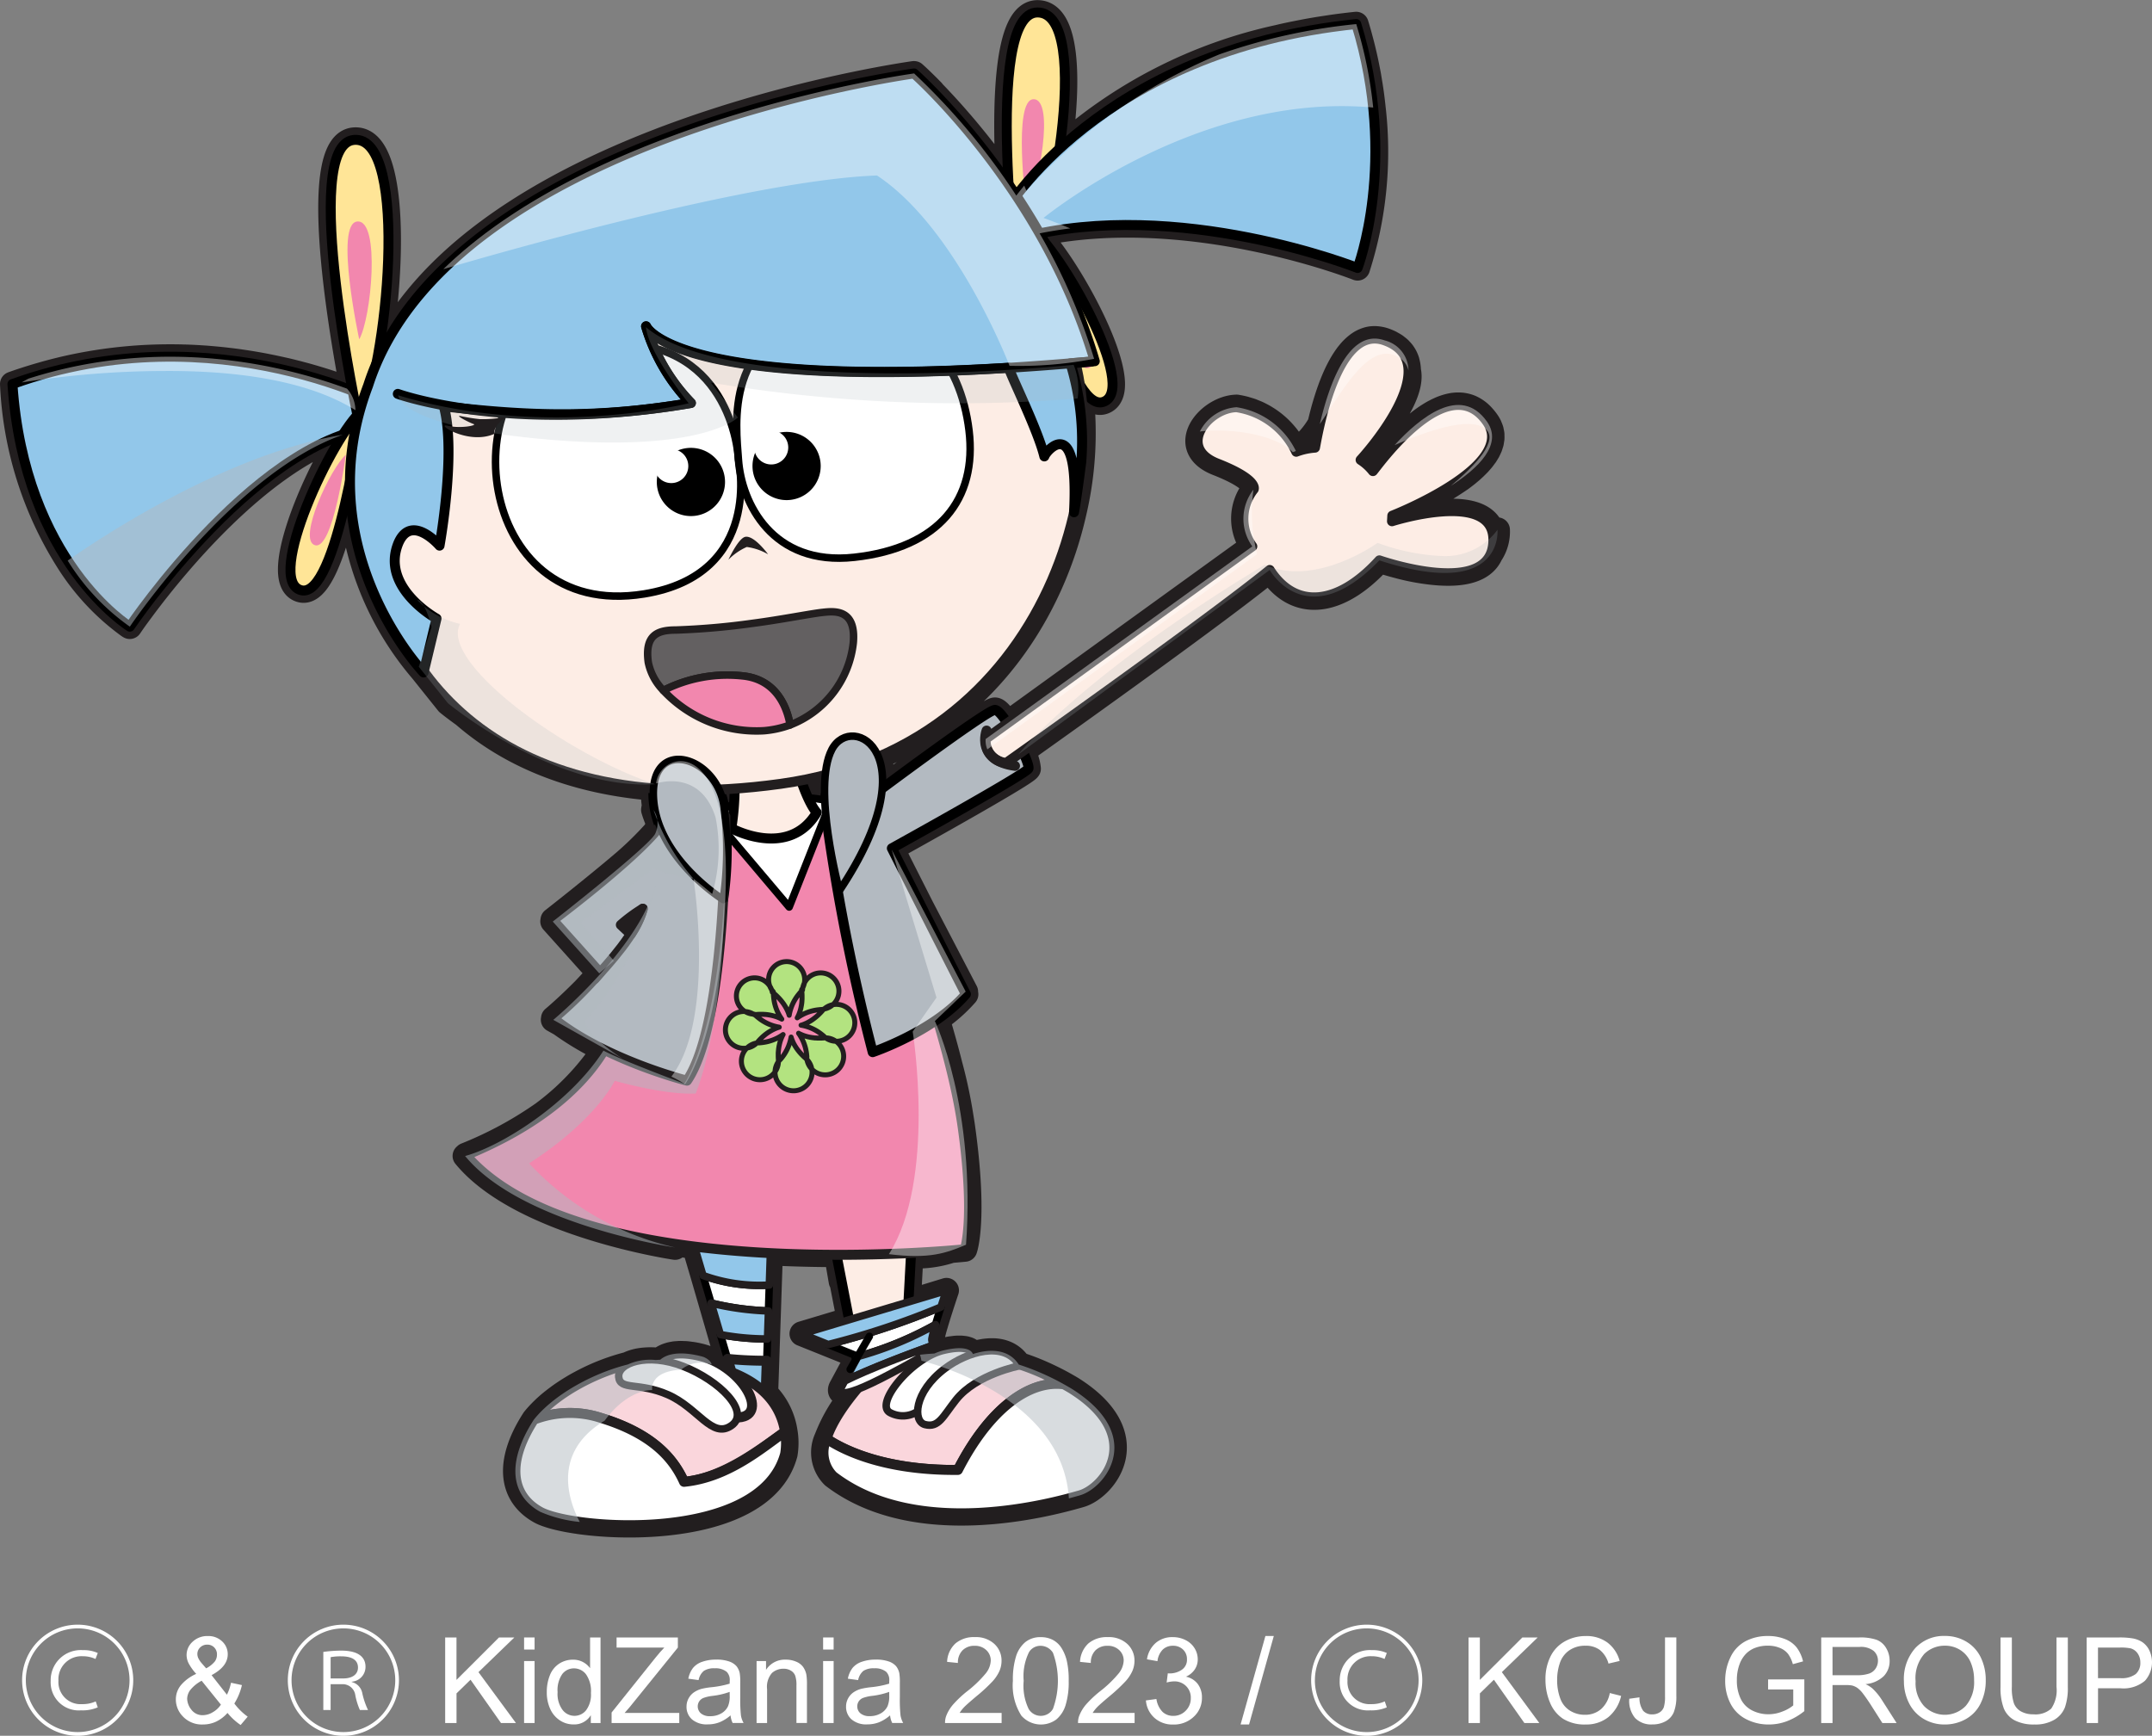
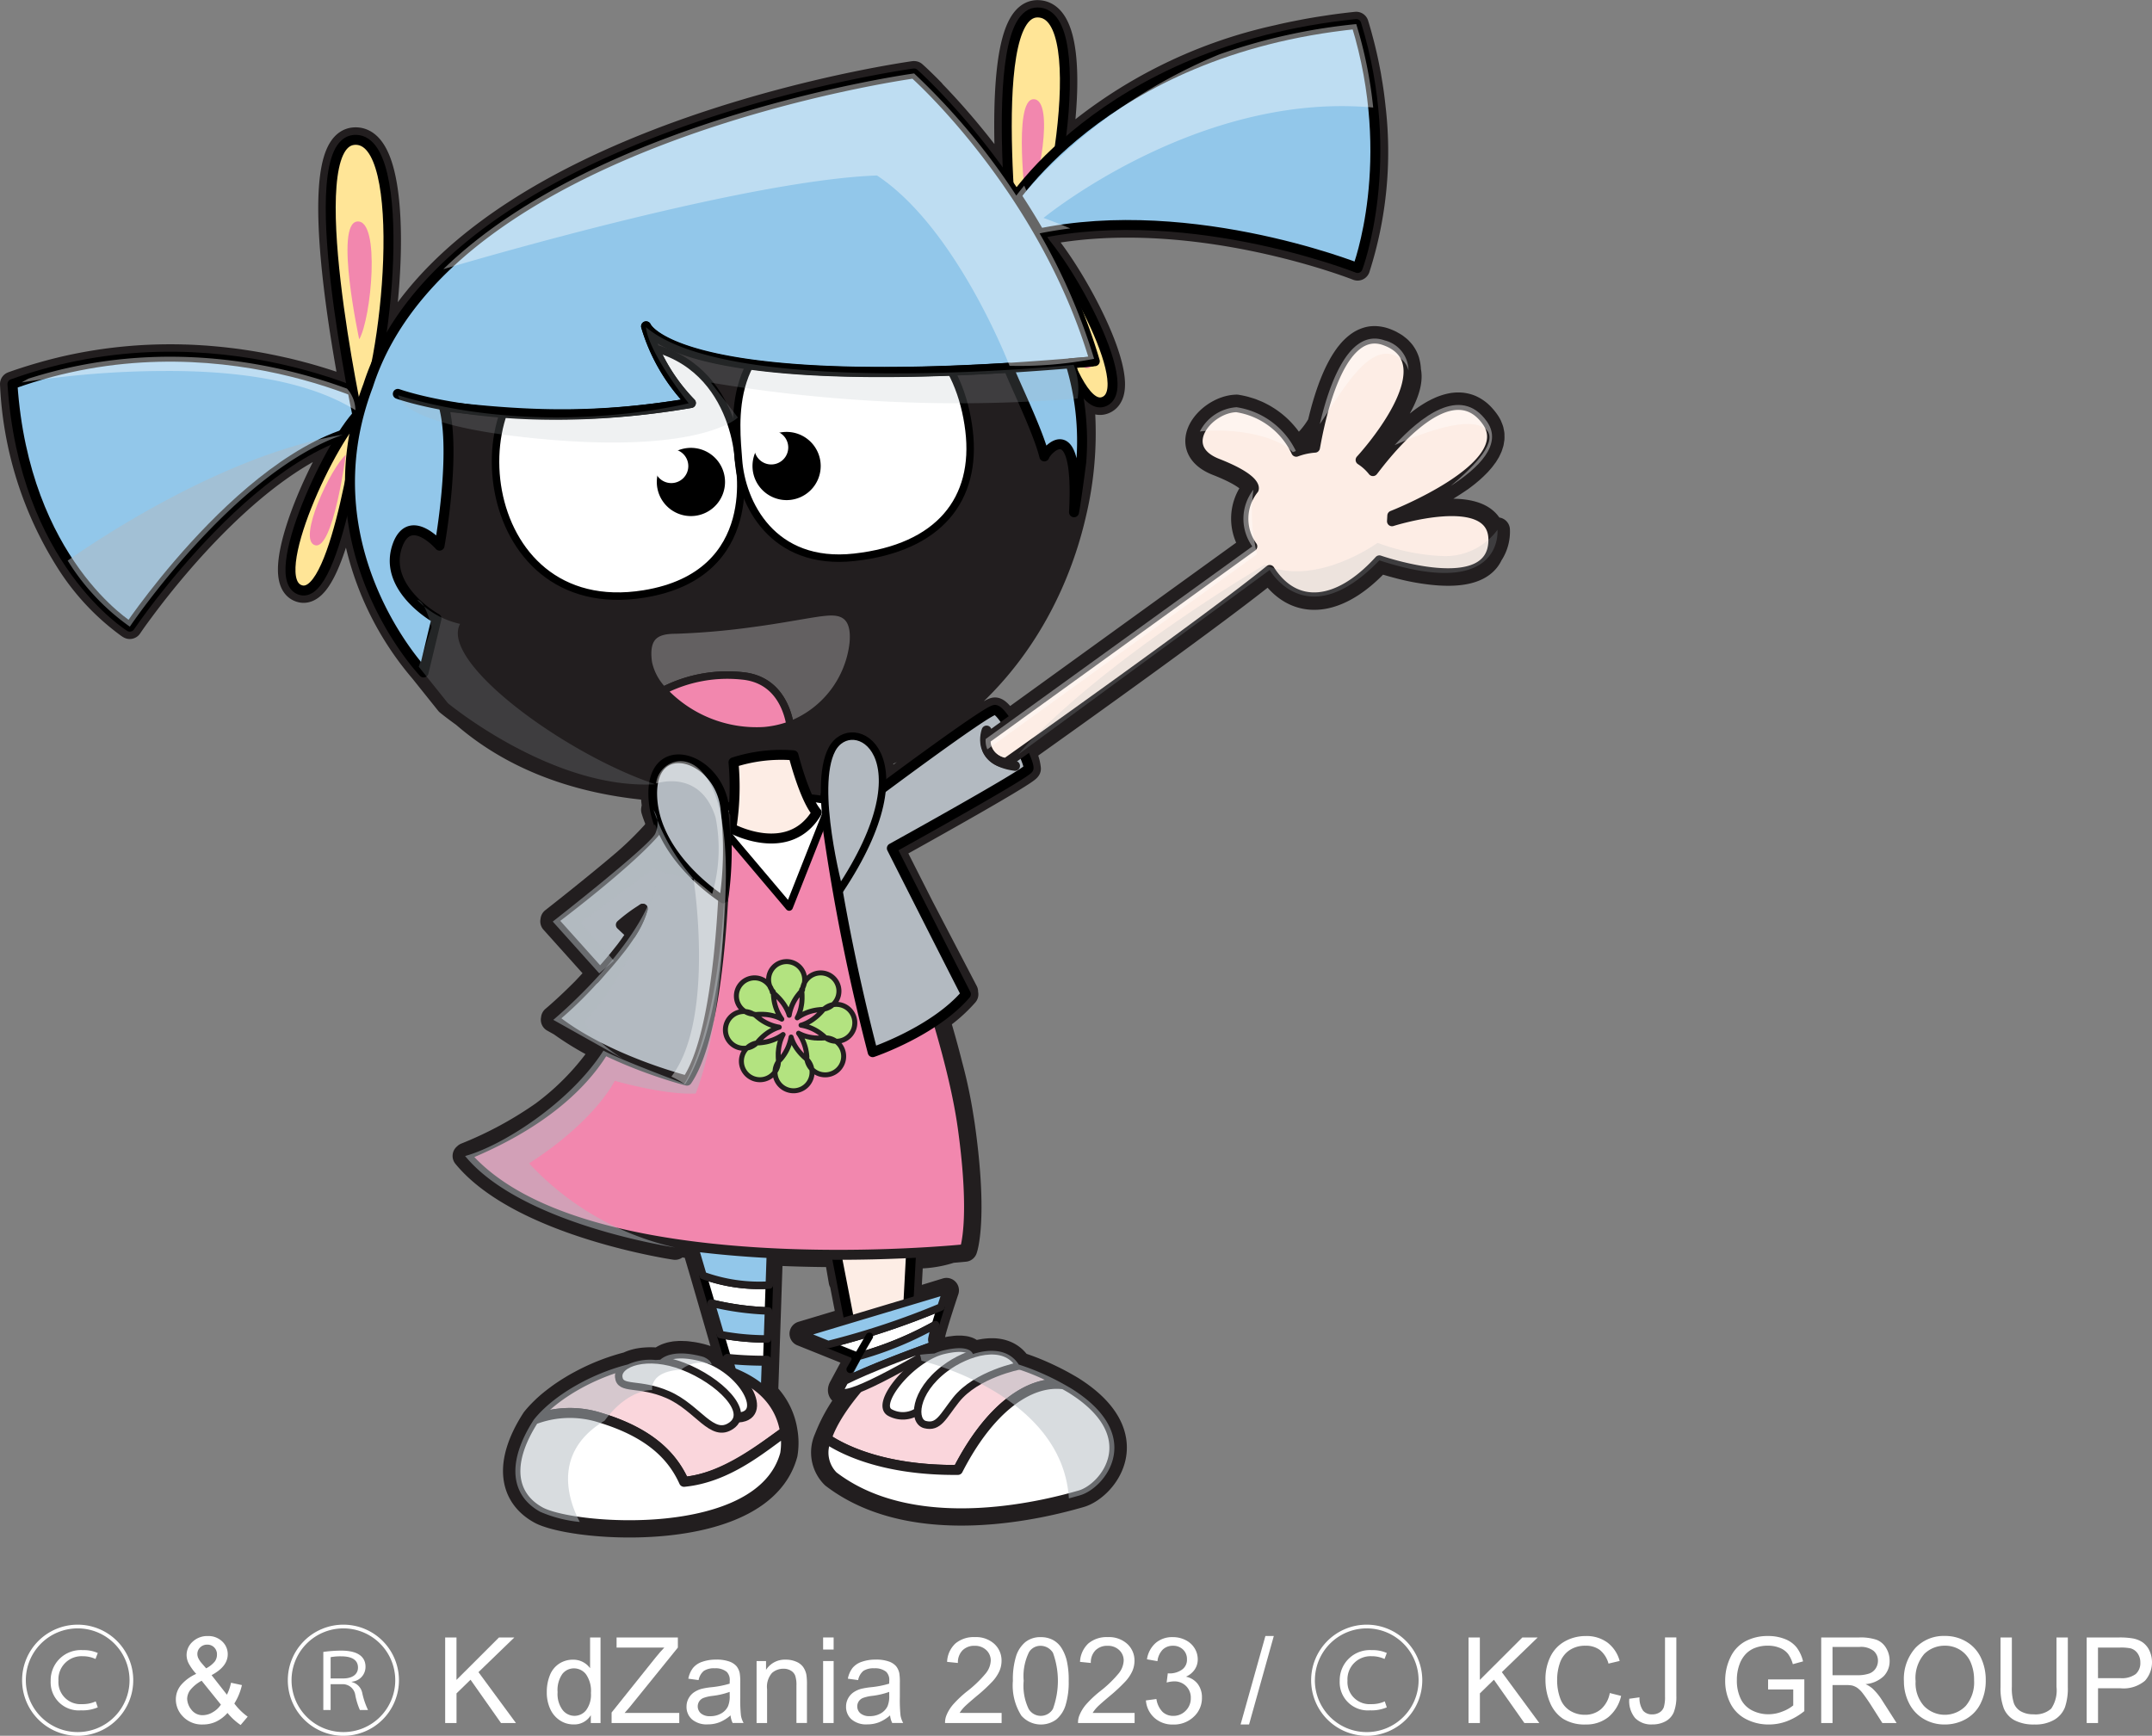
<svg xmlns="http://www.w3.org/2000/svg" width="216.021" height="174.265" viewBox="0 0 216.021 174.265">
  <rect x="0" y="0" width="216.021" height="174.265" fill="#808080" stroke="none" />
  <g id="グループ_249" data-name="グループ 249" transform="translate(-905.804 -7132.014)">
    <g id="グループ_210" data-name="グループ 210" transform="translate(47.397 6739.928)">
      <path id="パス_832" data-name="パス 832" d="M1008.726,445.277a4.8,4.8,0,0,1-.444.543c-.614-4.438-10.145-1.4-10.145-1.4l.031-.562a35.7,35.7,0,0,0,6.871-3.675l.026-.018c.148-.108.292-.218.433-.328l.058-.044c.133-.1.26-.211.386-.318l.077-.063c.118-.1.23-.2.34-.307.031-.028.063-.055.092-.083.1-.1.2-.2.3-.3l.1-.1c.089-.1.17-.191.252-.287.033-.04.07-.079.1-.118.075-.093.143-.187.211-.281.031-.043.068-.087.1-.13.062-.091.115-.183.17-.274.028-.048.06-.1.087-.143.048-.089.087-.178.128-.268.022-.051.05-.1.071-.152.035-.088.059-.177.086-.266.016-.052.038-.105.051-.158.021-.088.031-.177.044-.265.007-.053.021-.107.026-.16a2.429,2.429,0,0,0,0-.27c0-.052,0-.105,0-.158a2.294,2.294,0,0,0-.053-.28c-.01-.049-.013-.1-.028-.147a2.608,2.608,0,0,0-.116-.305c-.018-.04-.028-.081-.047-.122a3.061,3.061,0,0,0-.252-.425c-.11-.156-.224-.3-.338-.428l-.086-.1a4.047,4.047,0,0,0-.343-.339l-.009-.01a3.8,3.8,0,0,0-.368-.276q-.045-.03-.09-.057a3.388,3.388,0,0,0-.358-.194l-.022-.011a2.878,2.878,0,0,0-.39-.139l-.094-.026a3.09,3.09,0,0,0-.365-.07c-.013,0-.024-.005-.036-.006a3.2,3.2,0,0,0-.4-.02l-.1,0a3.42,3.42,0,0,0-.362.03c-.018,0-.036,0-.053.006-.136.019-.272.048-.408.081l-.107.028c-.116.032-.232.067-.349.108l-.073.024c-.133.048-.267.1-.4.163l-.116.053c-.11.051-.218.1-.326.162-.032.016-.064.031-.1.048-.13.071-.259.145-.388.223l-.129.081c-.1.062-.2.125-.293.191-.04.027-.079.052-.119.08-.122.084-.243.172-.363.262-.049.036-.1.073-.145.11l-.25.2-.143.116c-.111.091-.221.184-.329.278l-.166.146-.2.176c-.057.053-.115.105-.17.157-.1.09-.192.181-.286.272l-.191.188-.133.133c-.225.228-.442.454-.648.678l-.033.034h0l-.015.017.014-.017c-1.37.6-2.558,1.193-3.294,1.573-.071-.049-.118-.079-.118-.079a29.426,29.426,0,0,0,2.525-3.233c1.4-1.913,2.653-4.163,2.28-5.741a3.516,3.516,0,0,0-.144-.937l0-.01a2.932,2.932,0,0,0-.16-.4c-.006-.012-.01-.025-.017-.038a2.768,2.768,0,0,0-.209-.344c-.015-.021-.027-.042-.041-.062a2.873,2.873,0,0,0-.255-.291c-.025-.026-.047-.054-.073-.079a3.349,3.349,0,0,0-.3-.245c-.038-.029-.07-.06-.109-.087a4.069,4.069,0,0,0-.362-.214c-.046-.025-.084-.053-.132-.077a5.232,5.232,0,0,0-.581-.246,3.281,3.281,0,0,0-.415-.116l-.118-.021a2.852,2.852,0,0,0-.3-.037c-.036,0-.072-.006-.108-.007a2.685,2.685,0,0,0-.382.016l-.026,0a2.709,2.709,0,0,0-.341.07c-.034.009-.068.02-.1.031a2.75,2.75,0,0,0-.27.1c-.029.012-.058.023-.087.037a3.131,3.131,0,0,0-.336.182l-.037.025a3.477,3.477,0,0,0-.285.206c-.03.022-.058.046-.086.069-.083.069-.165.142-.245.219l-.065.061c-.1.1-.2.205-.294.317-.012.015-.024.031-.037.046-.082.1-.163.2-.242.3l-.07.1c-.075.1-.148.209-.219.319-.016.022-.03.044-.045.067q-.129.2-.252.414l-.038.068c-.068.12-.135.243-.2.368l-.059.113c-.064.126-.128.255-.189.386l-.033.068c-.072.155-.141.312-.21.471l-.038.092q-.081.193-.159.39c-.016.042-.034.085-.051.128-.053.139-.106.279-.157.42l-.023.064c-.058.16-.114.322-.168.483-.015.042-.029.085-.042.127-.04.121-.078.241-.116.361l-.047.15c-.041.132-.08.263-.119.393l-.024.081c-.044.151-.086.3-.127.449l-.045.167c-.025.094-.05.188-.074.28-.017.063-.032.125-.048.186-.023.092-.046.181-.068.271s-.048.2-.071.294c-.015.063-.031.126-.044.187h0l-.006.027.006-.027a8.541,8.541,0,0,1-2.406,2.7c-.03-.067-.081-.172-.156-.312l-.014-.023c-.034-.063-.07-.129-.114-.2s-.077-.127-.119-.194c-.018-.028-.031-.053-.05-.082-.067-.1-.141-.213-.223-.327l-.023-.03c-.075-.1-.155-.21-.243-.32l-.062-.072c-.079-.1-.162-.194-.251-.294-.029-.032-.061-.065-.092-.1q-.127-.138-.268-.276c-.039-.038-.081-.076-.121-.114-.093-.087-.188-.173-.29-.258-.049-.042-.1-.082-.148-.123-.1-.081-.207-.161-.315-.24-.058-.042-.116-.084-.177-.125q-.164-.113-.34-.219c-.067-.042-.133-.083-.2-.123-.119-.068-.245-.132-.372-.2-.075-.038-.149-.076-.227-.113-.133-.061-.274-.117-.414-.172-.081-.032-.158-.066-.241-.1-.158-.056-.323-.1-.489-.152-.076-.021-.148-.047-.227-.067-.248-.063-.506-.118-.776-.161a3.4,3.4,0,0,0-.555.06l-.03.006a3.991,3.991,0,0,0-.524.142l-.046.017a4.547,4.547,0,0,0-.494.21l-.052.027a4.793,4.793,0,0,0-.463.272l-.047.031a4.736,4.736,0,0,0-.427.328l-.037.031a4.787,4.787,0,0,0-.386.381l-.021.023a3.964,3.964,0,0,0-.334.432l-.006.008c-.83,1.257-.736,2.808,1.5,3.683,4.149,1.628,3.65,2.583,3.65,2.583a.344.344,0,0,0,.007-.2c-.014.082-.024.163-.036.245a4.751,4.751,0,0,0-.111,5.693L959.54,464.7c-.51-.783-.988-1.35-1.266-1.343-.651.018-7.907,5.349-11.31,7.875a6.961,6.961,0,0,0-.391-3.159c11.293-4.91,17.467-14.865,19.654-24.553v.006c0-.011.006-.029.009-.042a34.9,34.9,0,0,0,.574-12.762c.769,1.272,1.569,1.985,2.354,1.715,3.12-1.075-2.367-11.748-5.92-16.061-.109-.2-.219-.387-.328-.581.028-.1.056-.2.086-.3.944-.187,1.892-.342,2.842-.459h0c14.354-1.777,28.84,3.969,28.84,3.969a38.3,38.3,0,0,0,1.565-16.111h0c-.024-.243-.054-.49-.083-.737-.025-.212-.053-.426-.082-.641s-.061-.452-.1-.681c-.024-.167-.053-.336-.081-.5-.033-.205-.066-.409-.1-.616-.031-.171-.063-.344-.1-.516-.039-.21-.081-.421-.124-.633q-.052-.255-.108-.512c-.049-.224-.1-.449-.154-.675-.038-.162-.076-.323-.116-.486-.062-.255-.13-.512-.2-.77-.036-.137-.07-.273-.109-.41-.109-.4-.224-.8-.348-1.2-.737.076-1.458.165-2.168.262-.254.035-.5.074-.751.112-.443.066-.882.134-1.315.208-.308.052-.613.107-.917.164q-.515.1-1.021.2c-.349.071-.7.142-1.036.219-.223.049-.44.1-.659.154a48.394,48.394,0,0,0-21.924,11.2c1-6.963.823-13.681-2.2-13.687-3.192-.007-3.354,9.317-2.916,17.237-.1-.143-.2-.281-.294-.421-.131-.187-.262-.373-.391-.555l-.355-.491-.266-.362q-.294-.4-.586-.785c-.077-.1-.153-.2-.23-.3-.125-.163-.249-.325-.372-.483-.061-.078-.12-.154-.181-.23q-.325-.418-.646-.814l-.18-.221q-.592-.729-1.151-1.382l-.146-.169q-.322-.373-.629-.722l-.105-.119c-.116-.131-.231-.259-.343-.384-.029-.032-.058-.062-.086-.094-.2-.221-.392-.431-.579-.633l-.124-.132q-.462-.5-.862-.907L952,401.24l-.371-.377-.128-.128c-.066-.065-.128-.127-.19-.187l-.136-.134-.242-.235-.119-.115-.12-.114-.168-.159-.078-.073-.1-.089-.044-.041-.089-.08-.021-.019-.024-.022-.031,0-.013,0-.07.01-.046.007-.089.013-.087.013-.073.011c-.225.034-.544.084-.945.15l-.054.009-.309.052-.056.01c-8.312,1.412-43.486,8.523-52.216,28.884,1.736-8.7,2.128-22.865-2.233-22.5-4.4.366-1.512,17.98-.144,25.191q-.42-.162-.877-.327c-.155-.056-.311-.112-.472-.168-.123-.044-.247-.087-.374-.13-.251-.086-.506-.172-.77-.257-.115-.038-.235-.075-.353-.112-.188-.06-.378-.119-.573-.178-.14-.042-.279-.085-.422-.127-.284-.083-.573-.167-.869-.249l-.425-.113q-.3-.081-.609-.159c-.164-.042-.329-.084-.5-.125-.284-.07-.574-.138-.868-.2-.2-.046-.4-.089-.6-.132s-.389-.083-.585-.122-.4-.081-.6-.12c-.248-.047-.5-.092-.753-.136-.291-.051-.585-.1-.882-.146-.181-.029-.363-.056-.546-.083-.234-.034-.468-.068-.707-.1-.194-.025-.392-.048-.588-.072-.393-.047-.789-.091-1.192-.13l-.505-.046c-.268-.023-.536-.046-.808-.065L878.6,428q-.783-.051-1.586-.076c-.154,0-.31-.009-.466-.012q-1.425-.031-2.91.024l-.447.019q-1.5.072-3.059.247l-.458.054q-1.555.192-3.157.5l-.5.1q-1.582.325-3.2.78l-.581.168c-.854.253-1.713.525-2.579.837a36.24,36.24,0,0,0,5.545,17.724h0l0,0a23.508,23.508,0,0,0,6.09,6.536h0c.044.029.078.052.1.066l.006,0,.035.022s.039-.058.112-.163l.013-.019.136-.2.012-.016c.115-.164.265-.376.448-.63l0,0,.3-.406.019-.026.345-.465.012-.016c3.189-4.268,11.4-14.328,19.98-17.325h0c-3.182,4.943-7.2,14.8-4.192,15.6,2.121.564,3.858-5.731,4.932-11.037a30.044,30.044,0,0,0,7.206,19.115l2.61,3.262s.586.485,1.607,1.214c4.485,3.9,10.717,6.668,19.041,7.348a7.2,7.2,0,0,0-.016.854,8.888,8.888,0,0,0,.2,1.473,2.152,2.152,0,0,0-.168-.3s.041.146.129.4a1.96,1.96,0,0,0-.149-.264,10.661,10.661,0,0,0,.39,1.078,2.679,2.679,0,0,0-.068-.352l.01.028c.028.1.055.188.085.282,0,.042.006.084.008.127-.014-.03-.023-.056-.035-.085a2.427,2.427,0,0,1,0,.539,2.3,2.3,0,0,1-.154.507,33.439,33.439,0,0,1-3.093,3.057c-3.039,2.6-7.242,5.884-7.242,5.884l.063.069-.083.065,4.626,5.158-.294.43c-.279.311-.682.753-1.148,1.245-1.746,1.771-3.11,2.907-3.11,2.907l.073.057-.092.078.749.42a29.126,29.126,0,0,0,4.371,2.589l-.057.1-.032-.017a25.947,25.947,0,0,1-6.1,6.349,38.123,38.123,0,0,1-7.7,4.153c.011.014.024.026.036.04l-.125.04c5.686,6.913,21.084,9.181,21.084,9.181a22.961,22.961,0,0,1-3.067-.875c1.648.316,3.326.576,5.007.786l.858,2.906,2.8,9.655a7.8,7.8,0,0,0-3.046-1.565c-.271-.068-.528-.121-.772-.161-.084-.015-.158-.02-.239-.03-.153-.022-.309-.045-.451-.056-.08-.006-.15,0-.227-.008-.13-.005-.263-.013-.383-.011-.066,0-.122.01-.185.014-.12.007-.241.013-.35.027-.047.007-.088.018-.133.026a3.286,3.286,0,0,0-.329.067c-.031.008-.056.019-.086.028a3.1,3.1,0,0,0-.306.107c-.016.007-.03.016-.047.023a2.485,2.485,0,0,0-.277.146l-.02.015a1.831,1.831,0,0,0-.238.179h0c-.139,0-.282.015-.424.023h-.044a6.978,6.978,0,0,0-1.191.016l-.019,0c-.123.013-.242.029-.358.048h0a4.5,4.5,0,0,0-.927.253l-.03.012c-.087.036-.17.073-.249.114h-.009a20.949,20.949,0,0,0-4.629,1.8l-.233.125c-.162.089-.323.178-.481.27-.108.062-.212.127-.317.191-.215.13-.426.262-.632.4-.132.087-.263.175-.391.264-.1.072-.205.145-.3.219q-.219.16-.429.325c-.073.057-.148.114-.22.172-.2.164-.4.332-.584.5-.057.051-.11.1-.166.156-.142.134-.28.269-.411.406-.053.055-.106.109-.158.165-.17.185-.334.37-.482.558-2.85,4.421-2.222,7.66.644,9.241a3.5,3.5,0,0,0,.334.159c.04.018.087.035.131.052.087.035.175.069.273.1.061.022.127.043.192.064.09.028.181.057.277.085l.245.068c.091.024.184.048.28.071s.2.048.3.071c.088.02.18.039.271.058.118.025.235.05.358.074l.215.039c.307.055.628.108.965.156l.135.021h0c6.681.925,18.692.254,20.609-6.83a6.689,6.689,0,0,0-.009-2.226q-.2.138-.413.291.215-.153.413-.291a6.845,6.845,0,0,0-1.946-3.839l.112-3.291.073-2.187.095-2.808.087-2.6.108-3.207c2.315.119,4.553.168,6.635.17l.461,2.686.056-.022.748,3.854-4.737,1.422,2.642,1.062,2.794,1.124.062.315-1.2,2.23-.357.663s-.627,1.007,1.531.211a16.255,16.255,0,0,0-3,4.91,3.345,3.345,0,0,0,.672,3.766c8.331,6.376,21.57,2.828,24.556,1.981l.219-.062c2.5-.715,6.694-5.943-.816-10.681-.263-.16-.525-.309-.787-.456-.356-.2-.71-.384-1.063-.561-.1-.049-.194-.094-.291-.141-.269-.13-.535-.255-.8-.372l-.271-.119c-.318-.136-.632-.263-.945-.382l-.083-.032q-.551-.207-1.092-.381l-.012-.017a3.1,3.1,0,0,0-.374-.469l-.044-.045a2.782,2.782,0,0,0-.708-.505l-.037-.018a3.076,3.076,0,0,0-.5-.188l-.049-.015a3.85,3.85,0,0,0-.852-.118c-.037,0-.073,0-.11,0a5.03,5.03,0,0,0-.516.024l-.083.007c-.094.01-.188.023-.283.039l-.135.024c-.159.029-.317.063-.476.1l-.133.035c-.1.027-.192.054-.289.085a.7.7,0,0,0-.112-.181l-.008-.008a.854.854,0,0,0-.163-.144l-.034-.02a1.2,1.2,0,0,0-.2-.1.834.834,0,0,0-.08-.024,1.654,1.654,0,0,0-.229-.06c-.045-.009-.1-.012-.147-.018-.078-.009-.155-.02-.244-.023-.071,0-.154,0-.233,0s-.156,0-.244.007c-.11.008-.233.026-.354.042-.074.01-.14.014-.218.027-.208.034-.429.078-.671.134-.138.033-.279.076-.42.123l-.084.028c-.143.05-.285.1-.427.167h0l-.027,0c-.293.016-.579.036-.852.061.913-.573.988-.765.881-.94-.089-.146-.3-.282-.245-.626a14.4,14.4,0,0,1,.359-1.4c.167-.567.366-1.2.548-1.767.293-.912.543-1.65.543-1.65L949.6,522.8l.248-4.623a11.117,11.117,0,0,0,4.051-.547c.874-.071,1.359-.121,1.359-.121a3.723,3.723,0,0,0,.12-.456h0v0c.241-1.134.679-4.517-.336-11.8-.051-.361-.11-.73-.171-1.1a47.956,47.956,0,0,0-1.088-5.11c-.389-1.547-.823-3.1-1.276-4.614a15.272,15.272,0,0,0,2.86-2.521l-.1-.189.075-.071-4.426-8.49c-1.628-3.215-2.985-5.9-2.985-5.9s13.494-7.464,13.712-8a4.43,4.43,0,0,0-.573-1.741c4.981-3.539,19.813-14.123,24.793-18.2a5.112,5.112,0,0,0,.467.652c.064.081.131.151.2.227l.037.041c2.591,2.955,6.483,2.314,10.306-1.886,0,0,.769.268,1.9.56a22.212,22.212,0,0,0,3.185.617c2.525.306,5.217.12,6.075-1.791A4.06,4.06,0,0,0,1008.726,445.277Zm-77.609,28h0l.021-.012Zm-.535-1.927.013.03-.014-.03Zm.455,1.395c-.008-.04-.02-.078-.029-.118C931.017,472.663,931.029,472.7,931.037,472.741Zm-.114-.474c-.01-.038-.024-.074-.035-.112C930.9,472.193,930.913,472.229,930.923,472.267Zm-.147-.456-.036-.088Zm1.311.993.006,0h0Zm.071-1.548h0c0,.021,0,.042,0,.063Zm0,.115c-.009.5-.031.975-.062,1.412C932.126,472.346,932.148,471.87,932.157,471.371Zm-.543,1.639-.035.017Zm.1,3.148-.407-.481h0l.407.482Zm9.2-1.348Zm.38-.934,0-.023h0Zm-.466-1.54.07.01Zm-1.323-.163c-.045-.1-.088-.2-.131-.3.043.1.086.2.131.3h0Zm-.642-1.612q.053.15.108.3C938.939,470.76,938.9,470.661,938.868,470.561Zm.161.443c.038.1.077.2.116.3C939.106,471.206,939.067,471.105,939.029,471Zm.172.442c.041.1.082.2.124.3C939.283,471.65,939.242,471.549,939.2,471.446Zm-16.524,12.625c.024-.059.048-.118.07-.177C922.725,483.953,922.7,484.012,922.677,484.071Zm-.539,1.12c-.015.024-.027.049-.041.074C922.111,485.24,922.123,485.215,922.138,485.191Zm.357-.7c-.029.062-.057.123-.087.184C922.438,484.616,922.466,484.555,922.495,484.493Zm-.76,1.367-.027.042h0c.013-.019.022-.038.034-.057l0,0c-.013.02-.024.041-.037.061h0Zm19.413-13.476.05.008h0Zm.031-1.112v0Zm-9.411,58.336.072.243-.051-.042Zm.266,9.613c-.079.042-.159.083-.239.124C931.875,539.3,931.955,539.263,932.034,539.221Zm-.67.341c-.074.036-.151.07-.227.106C931.213,539.632,931.29,539.6,931.364,539.562Zm1.955-1.077-.25.151Zm-.634.376-.246.139Zm1.246-.761c-.083.054-.167.108-.252.161C933.764,538.208,933.848,538.154,933.931,538.1Zm-3.25,1.776-.2.083Zm-.7.281-.139.049Zm-2.071.581-.024.005h0Zm-.024.005c.061-.01.119-.025.18-.036C928.008,540.718,927.95,540.733,927.889,540.743Zm.778-.161c.107-.026.211-.058.316-.086C928.878,540.524,928.774,540.556,928.667,540.582Zm.755-.209c.116-.035.228-.076.341-.115C929.65,540.3,929.538,540.338,929.422,540.373Zm.733-.25c.116-.043.23-.09.345-.136C930.385,540.033,930.271,540.08,930.155,540.123Zm.712-.286c.113-.049.225-.1.338-.153C931.092,539.736,930.981,539.788,930.867,539.837Zm.686-.316c.112-.055.221-.11.33-.167C931.774,539.411,931.665,539.466,931.553,539.521Zm.664-.341c.108-.058.214-.117.32-.176C932.431,539.063,932.325,539.122,932.217,539.18Zm.639-.359c.1-.061.207-.122.309-.184C933.063,538.7,932.961,538.76,932.856,538.821Zm.615-.374q.15-.093.294-.186Q933.621,538.354,933.471,538.447Zm.593-.382c.093-.061.186-.123.277-.185C934.25,537.942,934.158,538,934.064,538.065Zm.565-.384.263-.182Zm.545-.383.244-.174C935.337,537.181,935.255,537.239,935.174,537.3Zm1.173-.853c.092-.068.181-.132.27-.2Zm-.635.464.22-.16Zm.819-.6c.09-.064.181-.13.267-.19C936.712,536.175,936.621,536.241,936.531,536.3Zm-2.263,1.576.254-.169Zm.567-.38.256-.178Zm.539-.373.272-.193Zm.517-.367.418-.3Zm60.4-97.452c-.029.037-.053.066-.065.079-.049-.07-.1-.139-.161-.206.057.067.112.136.161.206C996.235,439.376,996.26,439.345,996.288,439.309Zm-.271-.177c-.046-.052-.093-.1-.142-.15C995.924,439.03,995.971,439.08,996.017,439.132Zm-.8-.71-.014-.01Zm.617.514c-.056-.054-.113-.108-.171-.158C995.717,438.828,995.774,438.881,995.83,438.936Zm-.187-.173c-.063-.055-.123-.105-.182-.152C995.52,438.658,995.58,438.708,995.643,438.763Zm-.248-.2-.089-.068Zm3.375-5.654-.017.033Zm-.8,1.424c-.015.025-.03.049-.046.073C997.936,434.378,997.951,434.354,997.966,434.329Zm-7.178.8.016-.07Zm-.087.4,0-.019Zm-.272,1.393c-.009.045-.017.082-.022.106C990.412,437.006,990.42,436.97,990.429,436.924Z" fill="#221e1f" stroke="#221e1f" stroke-linecap="round" stroke-linejoin="round" stroke-width="2.5" />
      <g id="グループ_202" data-name="グループ 202">
        <path id="パス_833" data-name="パス 833" d="M960.617,421.493s-3.6-28.169,1.944-28.157C968.211,393.348,963.908,416.8,960.617,421.493Z" fill="#ffe597" stroke="#000" stroke-linecap="round" stroke-linejoin="round" stroke-width="1" />
        <path id="パス_834" data-name="パス 834" d="M961.419,412.814s-1.378-10.772.743-10.768C964.323,402.05,962.677,411.021,961.419,412.814Z" fill="#f287ae" />
        <path id="パス_835" data-name="パス 835" d="M961.775,414.884s3.85,18.767,7.389,17.548C972.765,431.191,964.9,417.159,961.775,414.884Z" fill="#ffe597" stroke="#000" stroke-linecap="round" stroke-linejoin="round" stroke-width="1" />
        <path id="パス_836" data-name="パス 836" d="M963.3,418.467s2.316,11.281,4.442,10.548C969.9,428.269,965.176,419.834,963.3,418.467Z" fill="#f287ae" />
        <path id="パス_837" data-name="パス 837" d="M941.691,514.54l3.486,17.968,3.934-.626.983-18.326S947.59,515.7,941.691,514.54Z" fill="#fdede5" stroke="#000" stroke-linecap="round" stroke-linejoin="round" stroke-width="1" />
        <g id="グループ_195" data-name="グループ 195">
          <path id="パス_838" data-name="パス 838" d="M965.22,531.069a23.076,23.076,0,0,0-18.344-2.136s-4.353,4.037-5.5,7.588c1.421.969,5.544,3.209,13.188,3.139C957.662,533.6,961.672,530.585,965.22,531.069Z" fill="#fad6dc" stroke="#221e1f" stroke-linecap="round" stroke-linejoin="round" stroke-width="1" />
          <path id="パス_839" data-name="パス 839" d="M942.048,540.287c8.55,6.543,22.273,2.634,24.775,1.919s6.694-5.943-.816-10.681c-.263-.16-.525-.309-.787-.456-3.548-.484-7.558,2.531-10.656,8.591-7.644.07-11.767-2.17-13.188-3.139A3.345,3.345,0,0,0,942.048,540.287Z" fill="#fff" stroke="#221e1f" stroke-linecap="round" stroke-linejoin="round" stroke-width="1" />
        </g>
        <g id="グループ_196" data-name="グループ 196">
          <path id="パス_840" data-name="パス 840" d="M952.861,523.3a78.6,78.6,0,0,1-11.316,3.763l2.985,1.2,0,0a34.872,34.872,0,0,0,7.786-3.2C952.48,524.505,952.679,523.873,952.861,523.3Z" fill="#fff" stroke="#000" stroke-linecap="round" stroke-linejoin="round" stroke-width="0.75" />
          <path id="パス_841" data-name="パス 841" d="M953.4,521.655l-14.5,4.351,2.642,1.062a78.6,78.6,0,0,0,11.316-3.763C953.154,522.393,953.4,521.655,953.4,521.655Z" fill="#92c7ea" stroke="#221e1f" stroke-linecap="round" stroke-linejoin="round" stroke-width="0.75" />
          <path id="パス_842" data-name="パス 842" d="M952.313,525.072a34.872,34.872,0,0,1-7.786,3.2l-1.323,2.465c2.392-1.2,6.448-2.723,8.995-3.641-.089-.146-.3-.282-.245-.626A14.4,14.4,0,0,1,952.313,525.072Z" fill="#92c7ea" stroke="#221e1f" stroke-linecap="round" stroke-linejoin="round" stroke-width="0.75" />
          <path id="パス_843" data-name="パス 843" d="M942.847,531.4s-1.16,1.856,5.047-1.451c4.158-2.215,4.488-2.555,4.3-2.853-2.547.918-6.6,2.438-8.995,3.641Z" fill="#fff" stroke="#221e1f" stroke-linecap="round" stroke-linejoin="round" stroke-width="0.75" />
        </g>
        <g id="グループ_197" data-name="グループ 197">
          <path id="パス_844" data-name="パス 844" d="M935.79,516.408l.09-2.673s-2.95,2.5-8.4,1.34l.488,1.653A21.751,21.751,0,0,0,935.79,516.408Z" fill="none" stroke="#f287ae" stroke-linecap="round" stroke-linejoin="round" stroke-width="1" />
          <path id="パス_845" data-name="パス 845" d="M935.632,521.1a16.571,16.571,0,0,1-6.659-.96l.817,2.766a27.874,27.874,0,0,0,5.755.791Z" fill="#fff" stroke="#000" stroke-linecap="round" stroke-linejoin="round" stroke-width="0.75" />
          <path id="パス_846" data-name="パス 846" d="M930.723,526.07l.721,2.44a37.323,37.323,0,0,0,3.933.185l.073-2.187A25.133,25.133,0,0,1,930.723,526.07Z" fill="#fff" stroke="#000" stroke-linecap="round" stroke-linejoin="round" stroke-width="0.75" />
          <path id="パス_847" data-name="パス 847" d="M935.632,521.1l.158-4.7a21.751,21.751,0,0,1-7.826.32l1.009,3.415A16.571,16.571,0,0,0,935.632,521.1Z" fill="#92c7ea" stroke="#221e1f" stroke-linecap="round" stroke-linejoin="round" stroke-width="0.75" />
          <path id="パス_848" data-name="パス 848" d="M935.545,523.7a27.874,27.874,0,0,1-5.755-.791l.933,3.161a25.133,25.133,0,0,0,4.727.438Z" fill="#92c7ea" stroke="#221e1f" stroke-linecap="round" stroke-linejoin="round" stroke-width="0.75" />
          <path id="パス_849" data-name="パス 849" d="M931.444,528.51l1.128,3.82h2.681l.124-3.635A37.323,37.323,0,0,1,931.444,528.51Z" fill="#92c7ea" stroke="#221e1f" stroke-linecap="round" stroke-linejoin="round" stroke-width="1" />
        </g>
        <g id="グループ_198" data-name="グループ 198">
          <path id="パス_850" data-name="パス 850" d="M918.66,534.416c5.162,1.566,7.308,4,8.411,6.438,4.057-.351,7.963-3.529,10.14-5.029-.424-2.665-2.486-6.633-11.707-7.209-4.517-.282-10.845,2.638-13.512,6A10.018,10.018,0,0,1,918.66,534.416Z" fill="#fad6dc" stroke="#221e1f" stroke-linecap="round" stroke-linejoin="round" stroke-width="1" />
          <path id="パス_851" data-name="パス 851" d="M912.636,543.862c3.321,1.833,22.143,3.212,24.584-5.811a6.689,6.689,0,0,0-.009-2.226c-2.177,1.5-5.678,4.6-10.14,5.029-1.1-2.436-3.249-4.872-8.411-6.438a10.018,10.018,0,0,0-6.668.2C909.142,539.042,909.77,542.281,912.636,543.862Z" fill="#fff" stroke="#221e1f" stroke-linecap="round" stroke-linejoin="round" stroke-width="1" />
        </g>
        <path id="パス_852" data-name="パス 852" d="M948.367,482.4s5.371,13.509,6.674,22.841.215,12.262.215,12.262-38.466,4.015-50.076-9.441c14.858-6.1,15.585-14.843,15.733-15.463l3.364-15.354,19.261-2.822A29.069,29.069,0,0,1,948.367,482.4Z" fill="#f287ae" stroke="#221e1f" stroke-linecap="round" stroke-linejoin="round" stroke-width="1" />
        <path id="パス_853" data-name="パス 853" d="M931,482.4s-6.728-4.178-7-10.308,6.511-4.069,7.108,1.139A34.965,34.965,0,0,1,931,482.4Z" fill="#b3bac1" stroke="#000" stroke-linecap="round" stroke-linejoin="round" stroke-width="1" />
        <path id="パス_854" data-name="パス 854" d="M941.533,475.45a204.28,204.28,0,0,0,4.477,22.268s6.155-2.078,9.356-5.821c-2.28-4.449-7.433-14.649-7.433-14.649s13.494-7.464,13.712-8-2.517-5.915-3.371-5.893-13.055,9.176-13.055,9.176-2.473-3.809-3.938-.608C941.389,473.6,941.533,475.45,941.533,475.45Z" fill="#b3bac1" stroke="#000" stroke-linecap="round" stroke-linejoin="round" stroke-width="1" />
        <path id="パス_855" data-name="パス 855" d="M930.011,474.143l7.615,9.005,4.2-10.642S933.233,470.72,930.011,474.143Z" fill="#fff" stroke="#000" stroke-linecap="round" stroke-linejoin="round" stroke-width="0.75" />
        <path id="パス_856" data-name="パス 856" d="M938.057,467.916s1.086,4.287,2.333,5.751c-2.82,4.72-8.571,1.574-8.571,1.574a26.361,26.361,0,0,0,.217-6.62A15.6,15.6,0,0,1,938.057,467.916Z" fill="#fdede5" stroke="#000" stroke-linecap="round" stroke-linejoin="round" stroke-width="1" />
-         <path id="パス_857" data-name="パス 857" d="M895.476,443.478c.719,14.763,11.806,31.395,41.3,27.3,28.638-3.981,34.682-34.777,27.774-47.01C964.552,423.763,894.182,416.855,895.476,443.478Z" fill="#fdede5" stroke="#221e1f" stroke-linecap="round" stroke-linejoin="round" stroke-width="1" />
        <path id="パス_858" data-name="パス 858" d="M897.915,433.16s-17.739-9.929-38.258-2.516C860.848,448.516,871.439,455,871.439,455s13.37-19.857,25.814-20.121C898.709,434.219,897.915,433.16,897.915,433.16Z" fill="#92c7ea" stroke="#000" stroke-linecap="round" stroke-linejoin="round" stroke-width="1" />
        <path id="パス_859" data-name="パス 859" d="M959.338,413.3s9.4-16.15,35.214-18.8c4.236,13.768.132,24.49.132,24.49s-18-7.148-33.757-3.045C959.338,415.553,959.338,413.3,959.338,413.3Z" fill="#92c7ea" stroke="#000" stroke-linecap="round" stroke-linejoin="round" stroke-width="1" />
        <path id="パス_860" data-name="パス 860" d="M996.871,448.343c-4.183,4.6-8.454,4.945-11.006.966-6.021,4.924-26.447,19.368-26.447,19.368a2.229,2.229,0,0,1-2.068-2.4l26.766-19.337a4.753,4.753,0,0,1,.14-5.738s.5-.955-3.65-2.583-.911-5.6,1.926-5.651a7.945,7.945,0,0,1,5.993,4.471,6.758,6.758,0,0,1,1.882-.41c.171-.771,1.987-12.555,7-10.768,6.546,2.333-2.42,12-2.42,12a5.054,5.054,0,0,1,1.236,1.122c.335-.346,7.511-10.575,11.451-4.971,3.165,4.5-9.506,9.443-9.506,9.443l-.031.562s10.178-3.247,10.178,1.865C1008.315,452.344,996.871,448.343,996.871,448.343Z" fill="#fdede5" stroke="#221e1f" stroke-linecap="round" stroke-linejoin="round" stroke-width="1" />
        <path id="パス_861" data-name="パス 861" d="M932.533,438.22c-.238-3.669-2.867-14.093-16.807-11.125-11.925,2.539-9.991,27.433,7.339,24.618C935.136,449.752,932.533,438.22,932.533,438.22Z" fill="#fff" stroke="#000" stroke-linecap="round" stroke-linejoin="round" stroke-width="0.75" />
        <path id="パス_862" data-name="パス 862" d="M932.533,438.22c.3,4.351,3.387,10.727,11.636,9.814,8.521-.944,12.346-5.825,11.511-12.731s-5.159-12.9-14.014-11.554C930.96,425.371,932.3,434.848,932.533,438.22Z" fill="#fff" stroke="#000" stroke-linecap="round" stroke-linejoin="round" stroke-width="0.75" />
        <path id="パス_863" data-name="パス 863" d="M942.668,481.5s-2.772-10.338-.756-14.173S951.825,467.8,942.668,481.5Z" fill="#b3bac1" stroke="#000" stroke-linecap="round" stroke-linejoin="round" stroke-width="0.75" />
        <g id="グループ_199" data-name="グループ 199">
          <path id="パス_864" data-name="パス 864" d="M910.318,432.632l.017-.023Z" />
        </g>
        <g id="グループ_200" data-name="グループ 200">
          <path id="パス_865" data-name="パス 865" d="M941,453.564c-1.163.122-4.227.735-7.043,1.1a73.078,73.078,0,0,1-7.718.674c-1.9,0-3.123.551-2.757,3.246a5.648,5.648,0,0,0,1.515,2.821,14.13,14.13,0,0,1,7.942-1.464c3.542.345,4.517,3.384,4.785,4.926a10,10,0,0,0,6.338-8.243C944.364,453.2,942.16,453.441,941,453.564Z" fill="#636061" stroke="#221e1f" stroke-linecap="round" stroke-linejoin="round" stroke-width="0.75" />
          <path id="パス_866" data-name="パス 866" d="M932.935,459.943a14.13,14.13,0,0,0-7.942,1.464,12.8,12.8,0,0,0,10.123,4.039,9.949,9.949,0,0,0,2.6-.577C937.452,463.327,936.477,460.288,932.935,459.943Z" fill="#f287ae" stroke="#221e1f" stroke-linecap="round" stroke-linejoin="round" stroke-width="0.75" />
        </g>
        <g id="グループ_201" data-name="グループ 201">
          <path id="パス_867" data-name="パス 867" d="M931.221,474.047s-4.286-4.557-6.238.488c-1.79,2.984-11.069,9.93-11.069,9.93l4.721,5.262a40.619,40.619,0,0,1-4.667,4.612c5.209,4.178,13.4,6.239,13.4,6.239C931.438,494.61,931.221,474.047,931.221,474.047ZM921.709,485.9l-.2-.228-.78-.734a15.757,15.757,0,0,1,2.2-1.621A9.15,9.15,0,0,1,921.709,485.9Z" fill="#b3bac1" stroke="#221e1f" stroke-linecap="round" stroke-linejoin="round" stroke-width="1" />
        </g>
        <path id="パス_868" data-name="パス 868" d="M918.1,490.367c1.355-1.542,4.18-4.518,4.827-7.047" fill="none" stroke="#221e1f" stroke-linecap="round" stroke-linejoin="round" stroke-width="1" />
        <path id="パス_869" data-name="パス 869" d="M928.684,530.939c-2.659-1.219-3.505-.621-4.215-.976s-.045-2.795,4.259-1.73,7.144,6.255,3.506,6.166C930.947,534.444,930.814,531.915,928.684,530.939Z" fill="#fff" stroke="#221e1f" stroke-linecap="round" stroke-linejoin="round" stroke-width="1" />
        <path id="パス_870" data-name="パス 870" d="M955.061,529.986c1.42-.976,2.018-3.262-1.932-2.331-3.217.76-7.008,5.413-5.368,6.256a2.7,2.7,0,0,0,2.8-.154c.843-.955,2.174-2.286,2.174-2.286Z" fill="#fff" stroke="#221e1f" stroke-linecap="round" stroke-linejoin="round" stroke-width="0.75" />
        <path id="パス_871" data-name="パス 871" d="M957.443,465.43s-1.136,2.992,2.852,3.545" fill="none" stroke="#221e1f" stroke-linecap="round" stroke-linejoin="round" stroke-width="1" />
        <path id="パス_872" data-name="パス 872" d="M894.409,434.351s-5.99-27.76-.461-28.22C899.577,405.661,897.288,429.4,894.409,434.351Z" fill="#ffe597" stroke="#000" stroke-linecap="round" stroke-linejoin="round" stroke-width="1" />
        <path id="パス_873" data-name="パス 873" d="M894.465,426.153s-2.511-11.636-.194-11.829C896.631,414.128,895.672,424.078,894.465,426.153Z" fill="#f287ae" />
        <path id="パス_874" data-name="パス 874" d="M894.743,433.307s-2.5,18.993-6.118,18.031C884.944,450.357,891.79,435.8,894.743,433.307Z" fill="#ffe597" stroke="#000" stroke-linecap="round" stroke-linejoin="round" stroke-width="1" />
        <path id="パス_875" data-name="パス 875" d="M893.121,437.748s-1.259,9.562-3.08,9.077C888.187,446.331,891.634,439,893.121,437.748Z" fill="#f287ae" />
        <path id="パス_876" data-name="パス 876" d="M931,482.4s-6.728-4.178-7-10.308,6.511-4.069,7.108,1.139A34.965,34.965,0,0,1,931,482.4Z" fill="#b3bac1" stroke="#000" stroke-linecap="round" stroke-linejoin="round" stroke-width="0.75" />
        <line id="線_8" data-name="線 8" y1="3.313" x2="1.927" transform="translate(943.749 526.249)" fill="none" stroke="#000" stroke-linecap="round" stroke-linejoin="round" stroke-width="0.75" />
        <path id="パス_877" data-name="パス 877" d="M925.439,532.1c-2.929-1.274-4.791-.4-4.925-1.775s2.84-2.484,6.478-1.064,6.789,4.57,4.836,5.945S928.5,533.433,925.439,532.1Z" fill="#fff" stroke="#221e1f" stroke-linecap="round" stroke-linejoin="round" stroke-width="0.75" />
        <path id="パス_878" data-name="パス 878" d="M960.76,529.208s-4.341.826-6.387,3.417c-1.331,1.685-1.739,2.826-3.106,2.484-1.243-.31-1.157-3.253,1.995-5.634C955.437,527.833,959.253,526.59,960.76,529.208Z" fill="#fff" stroke="#221e1f" stroke-linecap="round" stroke-linejoin="round" stroke-width="0.75" />
      </g>
      <g id="sombraluces">
        <path id="パス_879" data-name="パス 879" d="M931.113,473.233a5.965,5.965,0,0,0-1.5-3.349c.819-.024,1.663-.074,2.52-.136a24.789,24.789,0,0,1-.035,3.053,6.889,6.889,0,0,0-.977.472C931.116,473.259,931.115,473.247,931.113,473.233Zm10.276,1.508-.471.069.378-.959C941.324,474.149,941.354,474.445,941.389,474.741Zm-10.059,1.474c-.005-.177-.013-.357-.023-.539l.408.483Zm9.868-3.823c-.407-.066-.991-.15-1.688-.219a25.756,25.756,0,0,1-1.157-3.2c1.1-.2,2.162-.429,3.19-.687A13.474,13.474,0,0,0,941.2,472.392Zm-20.471,12.549a15.757,15.757,0,0,1,2.2-1.621l-1.539,2.247Zm.982.962h0l.039-.062C921.733,485.861,921.722,485.882,921.709,485.9Zm.387-.636c.017-.029.031-.059.047-.089C922.127,485.208,922.113,485.238,922.1,485.267Zm.31-.587c.032-.063.061-.126.09-.189C922.467,484.554,922.438,484.617,922.406,484.68Zm.271-.607c.024-.06.048-.119.07-.179C922.725,483.954,922.7,484.013,922.677,484.073Z" fill="none" />
-         <path id="パス_880" data-name="パス 880" d="M924.287,470.61s4.435-1.535,5.97,3.411a16.092,16.092,0,0,1-.34,7.677c-.171-.171-1.877-1.535-1.877-1.535s2.217,14.071-2.217,19.872a10.12,10.12,0,0,1,1.364.768s3.753-4.947,4.094-20.129S924.628,467.369,924.287,470.61Z" fill="none" opacity="0.4" style="mix-blend-mode: overlay;isolation: isolate" />
+         <path id="パス_880" data-name="パス 880" d="M924.287,470.61s4.435-1.535,5.97,3.411c-.171-.171-1.877-1.535-1.877-1.535s2.217,14.071-2.217,19.872a10.12,10.12,0,0,1,1.364.768s3.753-4.947,4.094-20.129S924.628,467.369,924.287,470.61Z" fill="none" opacity="0.4" style="mix-blend-mode: overlay;isolation: isolate" />
        <path id="パス_881" data-name="パス 881" d="M924.033,473.264a20.3,20.3,0,0,0,4.007,6.9,15.872,15.872,0,0,1-4.007-1l-7.33,5.419,3.347,3.824-1.469,1.265-4.667-5.2s9.641-7.536,10.278-8.811A2.438,2.438,0,0,0,924.033,473.264Z" fill="none" opacity="0.5" style="mix-blend-mode: multiply;isolation: isolate" />
        <path id="パス_882" data-name="パス 882" d="M924.192,480.913a31.386,31.386,0,0,1-7.069,13.62c.8,1.912,3.883,3.75,3.883,3.75l-7.038-3.944S922.439,487.288,924.192,480.913Z" fill="none" opacity="0.5" style="mix-blend-mode: multiply;isolation: isolate" />
        <path id="パス_883" data-name="パス 883" d="M941.389,474.741l2.723,24.976,5.736-3.665-3.5,1.435Z" fill="none" opacity="0.5" style="mix-blend-mode: multiply;isolation: isolate" />
        <path id="パス_884" data-name="パス 884" d="M935.74,517.9l-4.992,1.658,1.047,10.314-2.821-9.726-.858-2.906Z" fill="none" opacity="0.5" style="mix-blend-mode: multiply;isolation: isolate" />
-         <path id="パス_885" data-name="パス 885" d="M949.861,517.885l-7.024,2.867-.462-2.687Z" fill="none" opacity="0.2" style="mix-blend-mode: multiply;isolation: isolate" />
        <path id="パス_886" data-name="パス 886" d="M1008.726,445.277a6.5,6.5,0,0,1-5.426,2.637,21.2,21.2,0,0,1-6.61-1.327s-6.211,4.5-11.33,2.2c-18.2,10.967-24.751,19.048-24.751,19.048l25.256-18.524s3.707,6.594,11.006-.966C1009.408,452.437,1008.726,445.277,1008.726,445.277Z" fill="#b3bac1" opacity="0.2" style="mix-blend-mode: multiply;isolation: isolate" />
        <path id="パス_887" data-name="パス 887" d="M988.417,438.413s4.558,1.934,2.9,5.525A17.3,17.3,0,0,0,988.417,438.413Z" fill="none" opacity="0.2" style="mix-blend-mode: multiply;isolation: isolate" />
      </g>
      <path id="パス_888" data-name="パス 888" d="M940.415,438.872a3.048,3.048,0,1,1-3.048-3.049A3.049,3.049,0,0,1,940.415,438.872Z" stroke="#000" stroke-linecap="round" stroke-linejoin="round" stroke-width="0.75" />
      <path id="パス_889" data-name="パス 889" d="M930.811,440.472a3.049,3.049,0,1,1-3.049-3.048A3.048,3.048,0,0,1,930.811,440.472Z" stroke="#000" stroke-linecap="round" stroke-linejoin="round" stroke-width="0.75" />
      <path id="パス_890" data-name="パス 890" d="M927.5,438.877a1.707,1.707,0,1,1-1.707-1.706A1.706,1.706,0,0,1,927.5,438.877Z" fill="#fff" />
      <path id="パス_891" data-name="パス 891" d="M937.532,437.009a1.706,1.706,0,1,1-1.706-1.706A1.706,1.706,0,0,1,937.532,437.009Z" fill="#fff" />
      <path id="パス_892" data-name="パス 892" d="M902.961,432.888c7.09.782,14.455,1.418,24.8-.342a18.7,18.7,0,0,1-4.5-7.7s2.617,6.216,36.4,4.16c.429,1.243,2.958,6.343,3.579,8.9.065-.4,3.525-4.689,2.979,5.609.1-.447.433-2.76.725-5.03a26.722,26.722,0,0,0-1.083-9.928q1.2-.1,2.442-.209c-5.107-17.378-18.141-28.887-18.141-28.887s-46.8,6.4-54.8,31.325c-6.243,16.435,5.564,28.811,5.564,28.811l1.3-5.412s-5.7-3.14-3.81-7.621c1.313-2.951,4.115.3,4.115.3S904.225,437.521,902.961,432.888Z" fill="#92c7ea" stroke="#000" stroke-linecap="round" stroke-linejoin="round" stroke-width="1" />
      <path id="パス_893" data-name="パス 893" d="M898.342,431.63s11.051,4.041,29.419.916a18.7,18.7,0,0,1-4.5-7.7s2.726,7.27,44.721,3.535" fill="none" stroke="#000" stroke-linecap="round" stroke-linejoin="round" stroke-width="1" />
      <path id="パス_894" data-name="パス 894" d="M898.377,431.774s0,3.188,15.3,4.462,18.8-2.232,18.8-2.232L929.77,430.5a149.854,149.854,0,0,0,36.812,1.593,6.468,6.468,0,0,0-.4-3.379s-34.338,3.539-42.942-3.792c.318,2.71,4.3,7.649,4.3,7.649S913.2,436.236,898.377,431.774Z" fill="#b3bac1" opacity="0.2" style="mix-blend-mode: multiply;isolation: isolate" />
      <path id="パス_895" data-name="パス 895" d="M966.007,531.525c-.263-.16-.525-.309-.787-.456a24.791,24.791,0,0,0-4.547-1.988c-.988-1.542-2.836-1.622-4.6-1.06-.226-.523-1.067-.807-2.94-.366a5.638,5.638,0,0,0-.932.318c-.513.028-.994.071-1.445.123a3.281,3.281,0,0,1,.146.6s14.149,3.308,14.8,13.82c.48-.127.864-.236,1.123-.31C969.326,541.491,973.517,536.263,966.007,531.525Z" fill="#b3bac1" opacity="0.5" style="mix-blend-mode: multiply;isolation: isolate" />
      <path id="パス_896" data-name="パス 896" d="M919.1,534.714c2.389-3.241,4.776-3.071,4.776-3.071s-.341-1.877,2.9-2.047a3.15,3.15,0,0,1,3.07-.511s-.032-.429-.807-.764c-.1-.031-.208-.063-.314-.088-2.2-.545-3.443-.173-4.045.367-.148,0-.3.016-.453.024a5.446,5.446,0,0,0-2.793.446c-3.683.927-7.519,3.119-9.445,5.551-2.85,4.421-2.222,7.66.644,9.241a13.18,13.18,0,0,0,3.975,1.02C915.606,543,913.648,537.986,919.1,534.714Z" fill="#b3bac1" opacity="0.5" style="mix-blend-mode: multiply;isolation: isolate" />
      <path id="パス_897" data-name="パス 897" d="M900.29,452.33a8.655,8.655,0,0,0,4.3,2.391c-2.071,3.825,10.517,13.067,19.6,16.1-10.3.589-20.82-8.138-20.82-8.138l-2.924-3.655,1.275-3.983S901.087,452.33,900.29,452.33Z" fill="#b3bac1" opacity="0.2" style="mix-blend-mode: multiply;isolation: isolate" />
      <g id="グループ_209" data-name="グループ 209">
        <g id="グループ_208" data-name="グループ 208">
          <g id="sombraluces-2" data-name="sombraluces">
            <g id="グループ_203" data-name="グループ 203">
              <path id="パス_898" data-name="パス 898" d="M996.25,402.884a43.379,43.379,0,0,0-1.7-8.379,58.732,58.732,0,0,0-13.736,3.038,53.47,53.47,0,0,0-19.363,13.7c-.077-.178-.155-.347-.232-.521-.3.368-.567.7-.795,1a67.424,67.424,0,0,0-10.256-12.264s-31.538,4.318-47.26,19.655c3.884-1.151,30.58-8.936,43.531-9.41,8.018,5.288,13.306,19.106,13.306,19.106a39.383,39.383,0,0,0,8.49-.7,60,60,0,0,0-5.47-12.592q1.534-.313,3.077-.5c-1.573-.661-2.685-1.05-2.685-1.05S978.624,401.254,996.25,402.884Z" fill="#fff" opacity="0.4" style="mix-blend-mode: overlay;isolation: isolate" />
            </g>
            <g id="グループ_204" data-name="グループ 204">
              <path id="パス_899" data-name="パス 899" d="M990.407,437.03c.044-.2.2-1.129.487-2.368a8.519,8.519,0,0,1-2.407,2.7l.038.083A6.758,6.758,0,0,1,990.407,437.03Z" fill="none" />
              <path id="パス_900" data-name="パス 900" d="M984.263,441c-.014.082-.024.164-.036.246.011-.016.018-.031.029-.046A.344.344,0,0,0,984.263,441Z" fill="none" />
              <path id="パス_901" data-name="パス 901" d="M996.223,439.388c.11-.113.954-1.287,2.176-2.616-1.37.6-2.559,1.193-3.294,1.573A4.732,4.732,0,0,1,996.223,439.388Z" fill="none" />
              <path id="パス_902" data-name="パス 902" d="M997.506,435.041c1.408-1.917,2.664-4.175,2.285-5.755C999.834,431.094,998.691,433.278,997.506,435.041Z" fill="none" />
              <path id="パス_903" data-name="パス 903" d="M988.178,437.48a1.411,1.411,0,0,0,.309-.123,7.942,7.942,0,0,0-5.955-4.388,4.458,4.458,0,0,0-3.681,2.439C981.6,435.056,986.284,435.586,988.178,437.48Z" fill="#fff" opacity="0.4" style="mix-blend-mode: overlay;isolation: isolate" />
              <path id="パス_904" data-name="パス 904" d="M1007.674,434.417c-2.65-3.769-6.763-.376-9.275,2.355,3.232-1.417,7.458-2.878,9.056-1.68,1.524,1.144-.943,3.724-3.419,5.779C1006.839,439.068,1009.27,436.687,1007.674,434.417Z" fill="#fff" opacity="0.4" style="mix-blend-mode: overlay;isolation: isolate" />
              <path id="パス_905" data-name="パス 905" d="M984.227,441.249a4.751,4.751,0,0,0-.111,5.692L957.35,466.278a2.222,2.222,0,0,0,.168,1.04l27.078-19.6A16.953,16.953,0,0,1,984.227,441.249Z" fill="#fff" opacity="0.4" style="mix-blend-mode: overlay;isolation: isolate" />
              <path id="パス_906" data-name="パス 906" d="M998.755,427.928a2.082,2.082,0,0,1,1.036,1.358,3.135,3.135,0,0,0-2.384-3.024c-3.722-1.327-5.681,4.827-6.513,8.4C993.19,431.269,995.889,426.257,998.755,427.928Z" fill="#fff" opacity="0.4" style="mix-blend-mode: overlay;isolation: isolate" />
            </g>
            <g id="グループ_205" data-name="グループ 205">
              <path id="パス_907" data-name="パス 907" d="M871.439,455s10.39-15.429,21.377-19.266c-11.8,1.944-24.53,10.467-27.614,12.632A22.768,22.768,0,0,0,871.439,455Z" fill="#b3bac1" opacity="0.5" style="mix-blend-mode: multiply;isolation: isolate" />
              <path id="パス_908" data-name="パス 908" d="M861.265,430.1c-.235.122-.461.25-.684.383a92.319,92.319,0,0,1,14.452-1.152c6.6-.028,14.02.8,19.054,3.934a3.337,3.337,0,0,0-.843-2.158C886.9,428.764,874.782,425.774,861.265,430.1Z" fill="#fff" opacity="0.4" style="mix-blend-mode: overlay;isolation: isolate" />
            </g>
-             <path id="パス_909" data-name="パス 909" d="M947.913,477.383l4.5,14.855-2.388,3.412s2.388,14.841-2.388,22.347c4.094.511,5.767-.112,7.74-.947,1-13.817-3.126-22.456-3.126-22.456l3.093-2.957Z" fill="#fff" opacity="0.4" style="mix-blend-mode: overlay;isolation: isolate" />
            <path id="パス_910" data-name="パス 910" d="M924.267,470.745s4.436-1.534,5.971,3.412a16.09,16.09,0,0,1-.342,7.676c-.17-.17-1.876-1.535-1.876-1.535s2.217,14.072-2.218,19.872a10.24,10.24,0,0,1,1.366.769s3.752-4.947,4.093-20.129S924.608,467.505,924.267,470.745Z" fill="#fff" opacity="0.4" style="mix-blend-mode: overlay;isolation: isolate" />
            <path id="パス_911" data-name="パス 911" d="M924.013,473.4a20.271,20.271,0,0,0,4.007,6.9,15.88,15.88,0,0,1-4.007-1l-7.331,5.418,3.348,3.825-1.468,1.264-4.668-5.2s9.641-7.535,10.278-8.809A2.438,2.438,0,0,0,924.013,473.4Z" fill="#b3bac1" opacity="0.5" style="mix-blend-mode: multiply;isolation: isolate" />
            <path id="パス_912" data-name="パス 912" d="M924.172,481.049a31.4,31.4,0,0,1-7.07,13.62c.8,1.912,3.883,3.75,3.883,3.75l-7.036-3.945S922.42,487.424,924.172,481.049Z" fill="#b3bac1" opacity="0.5" style="mix-blend-mode: multiply;isolation: isolate" />
            <g id="グループ_207" data-name="グループ 207">
              <g id="グループ_206" data-name="グループ 206">
                <path id="パス_913" data-name="パス 913" d="M937.211,535.825c-2.03,1.4-5.565,4.255-9.324,4.919C931.961,540.044,935.17,537.232,937.211,535.825Z" fill="none" />
              </g>
            </g>
          </g>
        </g>
      </g>
      <path id="パス_914" data-name="パス 914" d="M941.275,496.274a1.853,1.853,0,1,0-.186-2.85l-.011-.026a1.83,1.83,0,1,0-2.114-1.913c-.031-.011-.061-.024-.092-.034a1.811,1.811,0,1,0-2.837.208c-.032.015-.065.029-.1.046a1.823,1.823,0,1,0-1.811,2.2c-.005.016-.008.032-.012.047a1.849,1.849,0,1,0,.263,2.844l.024-.03c.006.01.01.02.015.029l-.039,0a1.858,1.858,0,1,0,2.171,1.865l-.008-.1.078.026-.069.075a1.859,1.859,0,1,0,2.856-.215l-.087-.072.082-.039.007.111a1.858,1.858,0,1,0,1.866-2.167l-.061.005.018-.046Zm-.2.02h-.011c-.165.011-.329.014-.489.011h-.057c-.069,0-.137-.006-.205-.011l-.06,0c-.061,0-.122-.012-.182-.02l-.077-.008c-.056-.007-.111-.017-.165-.026-.029-.005-.058-.008-.086-.014-.052-.009-.1-.021-.152-.032l-.091-.019-.135-.037c-.033-.009-.068-.017-.1-.027s-.08-.026-.119-.039l-.1-.035c-.038-.014-.072-.028-.108-.043s-.071-.027-.1-.043-.064-.029-.1-.045-.071-.032-.1-.049l-.07-.039a4.486,4.486,0,0,1,.814,2.155q.012.111.021.225c-.058.03-.118.058-.179.085-.059-.052-.117-.105-.173-.158s-.1-.1-.15-.151l-.042-.042c-.048-.05-.093-.1-.138-.154-.012-.015-.026-.029-.039-.043-.042-.051-.083-.1-.122-.151-.013-.017-.029-.034-.042-.052-.034-.044-.065-.09-.1-.135-.018-.023-.035-.047-.052-.071-.027-.04-.053-.08-.078-.121s-.039-.058-.058-.087-.041-.072-.061-.109-.04-.067-.059-.1-.032-.064-.05-.1-.038-.076-.055-.114-.026-.059-.037-.088-.038-.082-.053-.122-.019-.054-.029-.081c-.016-.042-.033-.086-.045-.129-.009-.024-.015-.049-.022-.073h0a4.58,4.58,0,0,1-1.1,2.275c-.06-.018-.121-.037-.181-.058-.005-.083-.009-.166-.011-.248v-.016c0-.086,0-.171,0-.255,0-.016,0-.03,0-.045,0-.074.006-.148.013-.22,0-.026.005-.051.008-.076.005-.061.011-.123.019-.183,0-.031.01-.062.015-.094.008-.052.015-.105.024-.156.008-.036.017-.072.025-.108s.017-.091.028-.134.021-.077.03-.116.022-.078.033-.117.027-.08.04-.12.022-.068.034-.1.033-.081.048-.121l.037-.091c.018-.04.037-.078.055-.116s.026-.056.04-.084.026-.046.039-.07a4.5,4.5,0,0,1-2.157.812c-.092.011-.184.02-.277.026h-.014c-.024-.042-.048-.086-.069-.129l.021-.026a5.459,5.459,0,0,1,.573-.567l0,0c.061-.052.12-.1.182-.147l.021-.016c.057-.045.115-.085.173-.126l.033-.024c.053-.036.107-.07.161-.1l.047-.031c.049-.03.1-.058.15-.085l.06-.035c.046-.025.093-.047.14-.07l.07-.035c.044-.02.087-.038.131-.056.027-.011.053-.024.08-.034s.08-.029.119-.042l.091-.033.078-.021a4.5,4.5,0,0,1-2.1-.95c-.072-.056-.144-.116-.214-.177l-.078-.07c.007-.024.012-.048.019-.071l.125-.011c.092-.007.185-.011.276-.013h.017c.086,0,.171,0,.255,0l.031,0c.08,0,.158.007.236.013l.047,0c.07.007.142.014.212.023.02,0,.04.007.059.01.065.009.129.018.192.03l.074.016c.057.011.113.022.169.036l.083.022c.049.014.1.026.149.042.031.008.059.019.087.028.046.015.092.029.137.046l.087.034c.042.017.084.033.125.051s.058.028.089.041.075.035.111.054.045.024.068.038a4.485,4.485,0,0,1-.812-2.155c-.012-.091-.021-.183-.026-.276l-.01-.168.023-.01.14.116c.07.061.139.123.2.187.037.035.071.072.106.107s.058.056.085.085.075.082.112.124c.02.025.045.049.065.074.038.044.073.09.11.135.018.022.037.044.053.067.037.048.072.1.107.145.013.019.029.039.043.06.033.047.062.1.093.143l.042.065c.029.047.055.1.082.142.013.023.027.045.038.067.026.049.049.1.072.144.012.021.023.044.034.066.021.048.041.1.061.144.009.022.02.044.029.066.017.047.034.093.05.14.007.023.016.046.024.069s.015.051.022.077a4.492,4.492,0,0,1,.951-2.1c.057-.073.116-.144.177-.214l.108-.12.029.01.015.175c.007.093.011.185.012.277v.009c0,.091,0,.177,0,.263v.021c0,.082-.008.164-.014.244l0,.031c-.006.078-.015.153-.023.228l-.007.039c-.01.071-.021.143-.035.212l-.009.046c-.013.067-.027.132-.042.2,0,.02-.011.039-.017.058-.015.059-.029.118-.047.175-.007.023-.014.046-.022.069-.017.052-.033.1-.052.154l-.029.072c-.018.047-.036.1-.056.14-.012.026-.024.051-.037.077-.02.041-.037.082-.059.122-.011.023-.025.045-.037.068a4.5,4.5,0,0,1,2.157-.812c.091-.011.184-.02.277-.026l.087-.005c.013.028.027.054.04.081l-.065.078c-.061.07-.125.138-.186.2-.019.018-.038.036-.055.054-.047.046-.092.093-.139.137l-.059.052c-.046.042-.093.085-.14.125-.018.016-.039.031-.057.047-.048.039-.1.08-.146.116-.018.015-.037.028-.057.042-.049.037-.1.074-.149.108l-.054.035c-.051.035-.1.069-.155.1-.018.012-.037.021-.055.031-.052.031-.1.061-.155.089l-.057.029c-.052.026-.1.053-.154.077-.018.008-.038.015-.057.024-.051.023-.1.045-.153.065l-.061.022c-.049.018-.1.036-.149.052-.021.007-.042.012-.063.018l-.009,0a4.484,4.484,0,0,1,2.1.949c.073.057.143.116.213.177h0C941.112,496.194,941.093,496.243,941.074,496.294Z" fill="#b3e380" stroke="#221e1f" stroke-linecap="round" stroke-linejoin="round" stroke-width="0.5" />
      <path id="パス_915" data-name="パス 915" d="M931.116,482.109s0,12.27-2.868,19.76c-3.188.159-8.129-1.276-8.129-1.276s-1.911,3.984-8.6,8.287a28.641,28.641,0,0,0,14.66,8.446s-15.4-2.268-21.084-9.181c3.714-1.017,10.519-5.326,13.889-10.582,1.778.959,8.118,3.319,8.118,3.319S930.319,496.291,931.116,482.109Z" fill="#b3bac1" opacity="0.5" style="mix-blend-mode: multiply;isolation: isolate" />
-       <path id="パス_916" data-name="パス 916" d="M909.159,433.936a11.106,11.106,0,0,1-2.6.229,18.717,18.717,0,0,1-1.955-.316c-.542-.078.953.684,1.344.809s-1.241.479-2.6.172,2.061,2,4.714.8C907.807,434.977,909.159,433.936,909.159,433.936Z" fill="#221e1f" />
      <path id="パス_917" data-name="パス 917" d="M935.511,447.737s-1.387-1.921-2.287-1.757c-.7.128-1.7,2.3-1.7,2.3A5.942,5.942,0,0,1,933.368,447,5.735,5.735,0,0,1,935.511,447.737Z" fill="#221e1f" />
    </g>
    <g id="グループ_211" data-name="グループ 211" transform="translate(47.397 6739.928)">
      <path id="パス_918" data-name="パス 918" d="M866.206,566.351a5.578,5.578,0,1,1,5.576-5.578A5.575,5.575,0,0,1,866.206,566.351ZM861,560.773a5.205,5.205,0,1,0,5.205-5.205A5.2,5.2,0,0,0,861,560.773Zm7.22,2.723a3.891,3.891,0,0,1-1.692.3,2.82,2.82,0,0,1-3.034-2.962,3.024,3.024,0,0,1,3.227-3.083,3.406,3.406,0,0,1,1.5.288l-.228.6a3,3,0,0,0-1.284-.276,2.317,2.317,0,0,0-2.435,2.458,2.217,2.217,0,0,0,2.375,2.351,3.121,3.121,0,0,0,1.368-.276Z" fill="#fff" />
      <path id="パス_919" data-name="パス 919" d="M881.244,564.056a3.614,3.614,0,0,1-1.137.87,3.082,3.082,0,0,1-1.33.29,2.626,2.626,0,0,1-2.091-.891,2.421,2.421,0,0,1-.627-1.623,2.242,2.242,0,0,1,.512-1.438,4.276,4.276,0,0,1,1.533-1.128,5.173,5.173,0,0,1-.774-1.084,1.9,1.9,0,0,1-.193-.8,1.79,1.79,0,0,1,.606-1.345,2.138,2.138,0,0,1,1.527-.571,1.989,1.989,0,0,1,1.438.539,1.734,1.734,0,0,1,.56,1.295q0,1.224-1.623,2.092l1.541,1.963a4.934,4.934,0,0,0,.41-1.2l1.095.235a5.966,5.966,0,0,1-.761,1.851,6.111,6.111,0,0,0,1.341,1.319l-.709.838A6.17,6.17,0,0,1,881.244,564.056Zm-.662-.832-1.934-2.4a3.7,3.7,0,0,0-1.154.946,1.53,1.53,0,0,0-.3.865,1.843,1.843,0,0,0,.416,1.084,1.379,1.379,0,0,0,1.178.562,1.942,1.942,0,0,0,.982-.3A2.388,2.388,0,0,0,880.582,563.224Zm-1.482-3.645a2.785,2.785,0,0,0,.887-.709,1.191,1.191,0,0,0,.2-.674.967.967,0,0,0-.278-.717.94.94,0,0,0-.694-.279.98.98,0,0,0-.712.276.9.9,0,0,0-.284.673.994.994,0,0,0,.1.419,2.2,2.2,0,0,0,.308.466Z" fill="#fff" />
      <path id="パス_920" data-name="パス 920" d="M892.878,566.351a5.578,5.578,0,1,1,5.576-5.578A5.575,5.575,0,0,1,892.878,566.351Zm-5.205-5.578a5.205,5.205,0,1,0,5.205-5.205A5.2,5.2,0,0,0,887.673,560.773Zm3.189-2.842a13.574,13.574,0,0,1,1.787-.132c2.028,0,2.448.888,2.448,1.619a1.487,1.487,0,0,1-1.38,1.5v.036a1.416,1.416,0,0,1,1.044,1.056,7.7,7.7,0,0,0,.588,1.751h-.817a6.959,6.959,0,0,1-.455-1.463,1.277,1.277,0,0,0-1.319-1.128h-1.163v2.591h-.733Zm.733,2.663h1.247c.983,0,1.5-.445,1.5-1.092,0-.755-.6-1.127-1.667-1.127a5.1,5.1,0,0,0-1.079.084Z" fill="#fff" />
      <path id="パス_921" data-name="パス 921" d="M903.094,565.069v-8.59h1.136v4.26l4.266-4.26h1.541l-3.6,3.481,3.761,5.109h-1.5l-3.058-4.347-1.407,1.371v2.976Z" fill="#fff" />
-       <path id="パス_922" data-name="パス 922" d="M911.016,557.692v-1.213h1.054v1.213Zm0,7.377v-6.222h1.054v6.222Z" fill="#fff" />
      <path id="パス_923" data-name="パス 923" d="M917.713,565.069v-.785a1.937,1.937,0,0,1-1.74.926,2.449,2.449,0,0,1-1.369-.41,2.692,2.692,0,0,1-.966-1.146,3.948,3.948,0,0,1-.343-1.69,4.429,4.429,0,0,1,.31-1.691,2.457,2.457,0,0,1,.932-1.163,2.5,2.5,0,0,1,1.389-.4,2.077,2.077,0,0,1,1,.237,2.108,2.108,0,0,1,.715.619v-3.083h1.048v8.59Zm-3.334-3.1a2.7,2.7,0,0,0,.5,1.787,1.518,1.518,0,0,0,1.189.592,1.492,1.492,0,0,0,1.175-.566,2.608,2.608,0,0,0,.483-1.725,2.925,2.925,0,0,0-.492-1.875,1.512,1.512,0,0,0-1.213-.6,1.462,1.462,0,0,0-1.174.574A2.833,2.833,0,0,0,914.379,561.964Z" fill="#fff" />
      <path id="パス_924" data-name="パス 924" d="M919.8,565.069v-1.054l4.4-5.5q.47-.586.891-1.02H920.3v-1.014h6.152v1.014l-4.822,5.959-.522.6h5.485v1.013Z" fill="#fff" />
      <path id="パス_925" data-name="パス 925" d="M931.74,564.3a3.918,3.918,0,0,1-1.128.7,3.251,3.251,0,0,1-1.163.205,2.262,2.262,0,0,1-1.576-.5,1.654,1.654,0,0,1-.551-1.28,1.71,1.71,0,0,1,.208-.835,1.738,1.738,0,0,1,.545-.607,2.574,2.574,0,0,1,.759-.345,7.5,7.5,0,0,1,.937-.159,9.56,9.56,0,0,0,1.881-.363c0-.144.006-.236.006-.275a1.159,1.159,0,0,0-.3-.908,1.76,1.76,0,0,0-1.2-.358,1.858,1.858,0,0,0-1.1.261,1.587,1.587,0,0,0-.525.923l-1.031-.141a2.555,2.555,0,0,1,.463-1.069,2.022,2.022,0,0,1,.931-.627,4.147,4.147,0,0,1,1.413-.22,3.731,3.731,0,0,1,1.294.188,1.711,1.711,0,0,1,.733.471,1.66,1.66,0,0,1,.328.718,5.957,5.957,0,0,1,.053.973v1.406a14.933,14.933,0,0,0,.067,1.86,2.34,2.34,0,0,0,.267.747h-1.1A2.23,2.23,0,0,1,931.74,564.3Zm-.088-2.356a7.711,7.711,0,0,1-1.722.4,3.95,3.95,0,0,0-.92.211.912.912,0,0,0-.416.342.932.932,0,0,0,.173,1.205,1.374,1.374,0,0,0,.934.281,2.172,2.172,0,0,0,1.084-.267,1.639,1.639,0,0,0,.7-.729,2.539,2.539,0,0,0,.17-1.055Z" fill="#fff" />
      <path id="パス_926" data-name="パス 926" d="M934.354,565.069v-6.222h.949v.884a2.237,2.237,0,0,1,1.98-1.025,2.591,2.591,0,0,1,1.034.2,1.629,1.629,0,0,1,.706.53,2.036,2.036,0,0,1,.329.78,6.058,6.058,0,0,1,.058,1.025v3.826h-1.055v-3.785a2.842,2.842,0,0,0-.123-.964,1.011,1.011,0,0,0-.436-.509,1.388,1.388,0,0,0-.735-.191,1.712,1.712,0,0,0-1.164.428,2.11,2.11,0,0,0-.489,1.623v3.4Z" fill="#fff" />
      <path id="パス_927" data-name="パス 927" d="M941.033,557.692v-1.213h1.055v1.213Zm0,7.377v-6.222h1.055v6.222Z" fill="#fff" />
      <path id="パス_928" data-name="パス 928" d="M947.754,564.3a3.945,3.945,0,0,1-1.128.7,3.251,3.251,0,0,1-1.163.205,2.261,2.261,0,0,1-1.576-.5,1.655,1.655,0,0,1-.551-1.28,1.7,1.7,0,0,1,.208-.835,1.729,1.729,0,0,1,.545-.607,2.551,2.551,0,0,1,.759-.345,7.466,7.466,0,0,1,.937-.159,9.561,9.561,0,0,0,1.881-.363c0-.144.006-.236.006-.275a1.163,1.163,0,0,0-.3-.908,1.76,1.76,0,0,0-1.2-.358,1.864,1.864,0,0,0-1.1.261,1.592,1.592,0,0,0-.524.923l-1.031-.141a2.555,2.555,0,0,1,.462-1.069,2.025,2.025,0,0,1,.932-.627,4.141,4.141,0,0,1,1.412-.22,3.738,3.738,0,0,1,1.3.188,1.717,1.717,0,0,1,.733.471,1.672,1.672,0,0,1,.328.718,5.983,5.983,0,0,1,.052.973v1.406a14.855,14.855,0,0,0,.068,1.86,2.363,2.363,0,0,0,.266.747h-1.1A2.206,2.206,0,0,1,947.754,564.3Zm-.088-2.356a7.724,7.724,0,0,1-1.723.4,3.977,3.977,0,0,0-.92.211.922.922,0,0,0-.416.342.908.908,0,0,0-.146.5.9.9,0,0,0,.319.7,1.378,1.378,0,0,0,.935.281,2.175,2.175,0,0,0,1.084-.267,1.644,1.644,0,0,0,.7-.729,2.555,2.555,0,0,0,.17-1.055Z" fill="#fff" />
      <path id="パス_929" data-name="パス 929" d="M958.951,564.056v1.013h-5.678a1.893,1.893,0,0,1,.123-.732,3.872,3.872,0,0,1,.7-1.143,10.815,10.815,0,0,1,1.38-1.3,11.732,11.732,0,0,0,1.892-1.82,2.178,2.178,0,0,0,.492-1.268,1.409,1.409,0,0,0-.448-1.058,1.617,1.617,0,0,0-1.169-.431,1.646,1.646,0,0,0-1.218.457,1.73,1.73,0,0,0-.463,1.266l-1.084-.111a2.665,2.665,0,0,1,.838-1.849,2.855,2.855,0,0,1,1.951-.636,2.724,2.724,0,0,1,1.957.686,2.251,2.251,0,0,1,.72,1.7,2.588,2.588,0,0,1-.21,1.014,3.967,3.967,0,0,1-.7,1.049A16.981,16.981,0,0,1,956.4,562.4q-.948.8-1.218,1.081a3.45,3.45,0,0,0-.446.572Z" fill="#fff" />
      <path id="パス_930" data-name="パス 930" d="M960.082,560.833a7.855,7.855,0,0,1,.314-2.452,3.045,3.045,0,0,1,.931-1.433,2.382,2.382,0,0,1,1.556-.5,2.534,2.534,0,0,1,1.213.279,2.324,2.324,0,0,1,.861.8,4.3,4.3,0,0,1,.533,1.278,8.471,8.471,0,0,1,.194,2.03,7.876,7.876,0,0,1-.311,2.44,3.049,3.049,0,0,1-.929,1.436,2.613,2.613,0,0,1-3.512-.384A5.657,5.657,0,0,1,960.082,560.833Zm1.084,0a5.384,5.384,0,0,0,.495,2.815,1.414,1.414,0,0,0,2.443,0,8.239,8.239,0,0,0,0-5.631,1.469,1.469,0,0,0-1.233-.7,1.35,1.35,0,0,0-1.16.616A5.448,5.448,0,0,0,961.166,560.833Z" fill="#fff" />
      <path id="パス_931" data-name="パス 931" d="M972.3,564.056v1.013h-5.678a1.856,1.856,0,0,1,.123-.732,3.889,3.889,0,0,1,.694-1.143,10.954,10.954,0,0,1,1.38-1.3,11.7,11.7,0,0,0,1.893-1.82,2.178,2.178,0,0,0,.492-1.268,1.409,1.409,0,0,0-.448-1.058,1.619,1.619,0,0,0-1.169-.431,1.651,1.651,0,0,0-1.219.457,1.73,1.73,0,0,0-.463,1.266l-1.084-.111a2.674,2.674,0,0,1,.838-1.849,2.859,2.859,0,0,1,1.951-.636,2.721,2.721,0,0,1,1.957.686,2.248,2.248,0,0,1,.721,1.7,2.572,2.572,0,0,1-.211,1.014,3.936,3.936,0,0,1-.7,1.049,16.978,16.978,0,0,1-1.626,1.511q-.949.8-1.219,1.081a3.493,3.493,0,0,0-.445.572Z" fill="#fff" />
      <path id="パス_932" data-name="パス 932" d="M973.436,562.8l1.054-.141a2.324,2.324,0,0,0,.618,1.292,1.527,1.527,0,0,0,1.064.4,1.7,1.7,0,0,0,1.257-.516,1.739,1.739,0,0,0,.512-1.277,1.621,1.621,0,0,0-.474-1.2,1.643,1.643,0,0,0-1.207-.471,3.027,3.027,0,0,0-.744.117l.117-.926a1.57,1.57,0,0,0,.17.012,2.17,2.17,0,0,0,1.213-.352,1.2,1.2,0,0,0,.539-1.084,1.283,1.283,0,0,0-.393-.961,1.4,1.4,0,0,0-1.014-.38,1.434,1.434,0,0,0-1.025.386,1.945,1.945,0,0,0-.527,1.16l-1.055-.187a2.714,2.714,0,0,1,.879-1.644,2.543,2.543,0,0,1,1.705-.583,2.812,2.812,0,0,1,1.295.3,2.188,2.188,0,0,1,.905.823,2.117,2.117,0,0,1,.314,1.108,1.812,1.812,0,0,1-.3,1.013,2.039,2.039,0,0,1-.885.727,2,2,0,0,1,1.184.729,2.226,2.226,0,0,1,.422,1.386,2.534,2.534,0,0,1-.821,1.907,2.883,2.883,0,0,1-2.074.783,2.7,2.7,0,0,1-1.878-.674A2.6,2.6,0,0,1,973.436,562.8Z" fill="#fff" />
      <path id="パス_933" data-name="パス 933" d="M982.939,565.216l2.491-8.883h.843l-2.484,8.883Z" fill="#fff" />
      <path id="パス_934" data-name="パス 934" d="M995.6,566.351a5.578,5.578,0,1,1,5.577-5.578A5.575,5.575,0,0,1,995.6,566.351Zm-5.205-5.578a5.206,5.206,0,1,0,5.205-5.205A5.2,5.2,0,0,0,990.4,560.773Zm7.22,2.723a3.889,3.889,0,0,1-1.691.3,2.82,2.82,0,0,1-3.034-2.962,3.024,3.024,0,0,1,3.226-3.083,3.406,3.406,0,0,1,1.5.288l-.227.6a3.008,3.008,0,0,0-1.285-.276,2.316,2.316,0,0,0-2.434,2.458,2.217,2.217,0,0,0,2.375,2.351,3.116,3.116,0,0,0,1.367-.276Z" fill="#fff" />
      <path id="パス_935" data-name="パス 935" d="M1005.82,565.069v-8.59h1.137v4.26l4.266-4.26h1.541l-3.6,3.481,3.762,5.109h-1.5l-3.059-4.347-1.406,1.371v2.976Z" fill="#fff" />
      <path id="パス_936" data-name="パス 936" d="M1020,562.058l1.137.287a3.83,3.83,0,0,1-1.286,2.135,3.542,3.542,0,0,1-2.271.736,4.08,4.08,0,0,1-2.259-.566,3.53,3.53,0,0,1-1.324-1.637,5.841,5.841,0,0,1-.454-2.3,5.058,5.058,0,0,1,.513-2.341,3.5,3.5,0,0,1,1.459-1.517,4.26,4.26,0,0,1,2.083-.519,3.525,3.525,0,0,1,2.168.656,3.406,3.406,0,0,1,1.224,1.846l-1.119.264a2.659,2.659,0,0,0-.867-1.366,2.313,2.313,0,0,0-1.43-.427,2.778,2.778,0,0,0-1.655.474,2.511,2.511,0,0,0-.935,1.275,5.147,5.147,0,0,0-.269,1.649,5.237,5.237,0,0,0,.319,1.913,2.383,2.383,0,0,0,.993,1.222,2.794,2.794,0,0,0,1.459.4,2.444,2.444,0,0,0,1.618-.551A2.819,2.819,0,0,0,1020,562.058Z" fill="#fff" />
      <path id="パス_937" data-name="パス 937" d="M1021.957,562.632l1.025-.141a2.2,2.2,0,0,0,.37,1.348,1.16,1.16,0,0,0,.908.363,1.351,1.351,0,0,0,.738-.2,1.011,1.011,0,0,0,.428-.533,3.571,3.571,0,0,0,.117-1.076v-5.918h1.137v5.854a4.26,4.26,0,0,1-.261,1.67,1.858,1.858,0,0,1-.826.9,2.717,2.717,0,0,1-1.327.311,2.241,2.241,0,0,1-1.732-.651A2.682,2.682,0,0,1,1021.957,562.632Z" fill="#fff" />
      <path id="パス_938" data-name="パス 938" d="M1035.891,561.7v-1.008l3.638-.005v3.187a6.433,6.433,0,0,1-1.728,1.005,5.119,5.119,0,0,1-1.828.337,4.882,4.882,0,0,1-2.3-.542,3.582,3.582,0,0,1-1.562-1.568,4.94,4.94,0,0,1-.527-2.291,5.319,5.319,0,0,1,.524-2.34,3.494,3.494,0,0,1,1.509-1.615,4.734,4.734,0,0,1,2.268-.527,4.494,4.494,0,0,1,1.684.3,2.786,2.786,0,0,1,1.181.841,3.723,3.723,0,0,1,.65,1.406l-1.025.281a3.187,3.187,0,0,0-.48-1.031,1.98,1.98,0,0,0-.821-.6,3.012,3.012,0,0,0-1.183-.225,3.489,3.489,0,0,0-1.348.237,2.506,2.506,0,0,0-.917.624,2.988,2.988,0,0,0-.542.85,4.487,4.487,0,0,0-.328,1.728,4.2,4.2,0,0,0,.4,1.922,2.531,2.531,0,0,0,1.152,1.148,3.565,3.565,0,0,0,1.6.375,3.808,3.808,0,0,0,1.442-.284,3.712,3.712,0,0,0,1.066-.606v-1.6Z" fill="#fff" />
      <path id="パス_939" data-name="パス 939" d="M1041.223,565.069v-8.59h3.808a5.07,5.07,0,0,1,1.746.232,1.907,1.907,0,0,1,.955.817,2.436,2.436,0,0,1,.358,1.295,2.158,2.158,0,0,1-.592,1.541,2.993,2.993,0,0,1-1.828.8,2.938,2.938,0,0,1,.685.428,5.882,5.882,0,0,1,.944,1.142l1.494,2.338h-1.43l-1.136-1.787q-.5-.772-.821-1.183a2.587,2.587,0,0,0-.577-.575,1.719,1.719,0,0,0-.518-.228,3.446,3.446,0,0,0-.633-.041h-1.319v3.814Zm1.136-4.8h2.444a3.64,3.64,0,0,0,1.218-.162,1.294,1.294,0,0,0,.668-.515,1.391,1.391,0,0,0,.229-.771,1.28,1.28,0,0,0-.442-1,2.075,2.075,0,0,0-1.4-.392h-2.719Z" fill="#fff" />
      <path id="パス_940" data-name="パス 940" d="M1049.525,560.886a4.668,4.668,0,0,1,1.149-3.349,3.9,3.9,0,0,1,2.965-1.21,4.111,4.111,0,0,1,2.144.569,3.706,3.706,0,0,1,1.456,1.584,5.151,5.151,0,0,1,.5,2.306,5.068,5.068,0,0,1-.527,2.338,3.607,3.607,0,0,1-1.494,1.562,4.276,4.276,0,0,1-2.086.53,4.059,4.059,0,0,1-2.168-.586,3.77,3.77,0,0,1-1.447-1.6A4.835,4.835,0,0,1,1049.525,560.886Zm1.172.017a3.446,3.446,0,0,0,.835,2.447,2.914,2.914,0,0,0,4.207-.009,3.648,3.648,0,0,0,.829-2.561,4.409,4.409,0,0,0-.354-1.831,2.724,2.724,0,0,0-1.037-1.213,2.811,2.811,0,0,0-1.532-.43,2.906,2.906,0,0,0-2.078.829A3.7,3.7,0,0,0,1050.7,560.9Z" fill="#fff" />
      <path id="パス_941" data-name="パス 941" d="M1064.842,556.479h1.137v4.963a5.883,5.883,0,0,1-.293,2.057,2.51,2.51,0,0,1-1.058,1.239,3.741,3.741,0,0,1-2.007.478,4.13,4.13,0,0,1-1.975-.416,2.382,2.382,0,0,1-1.095-1.2,5.736,5.736,0,0,1-.328-2.154v-4.963h1.136v4.958a4.847,4.847,0,0,0,.208,1.649,1.58,1.58,0,0,0,.715.817,2.474,2.474,0,0,0,1.239.287,2.371,2.371,0,0,0,1.788-.568,3.276,3.276,0,0,0,.533-2.185Z" fill="#fff" />
      <path id="パス_942" data-name="パス 942" d="M1067.871,565.069v-8.59h3.24a7.771,7.771,0,0,1,1.307.083,2.594,2.594,0,0,1,1.061.4,2.108,2.108,0,0,1,.688.829,2.793,2.793,0,0,1-.437,3.026,3.341,3.341,0,0,1-2.519.759h-2.2v3.492Zm1.137-4.506h2.221a2.352,2.352,0,0,0,1.564-.41,1.459,1.459,0,0,0,.463-1.154,1.552,1.552,0,0,0-.273-.923,1.269,1.269,0,0,0-.717-.507,4.92,4.92,0,0,0-1.061-.076h-2.2Z" fill="#fff" />
    </g>
  </g>
</svg>